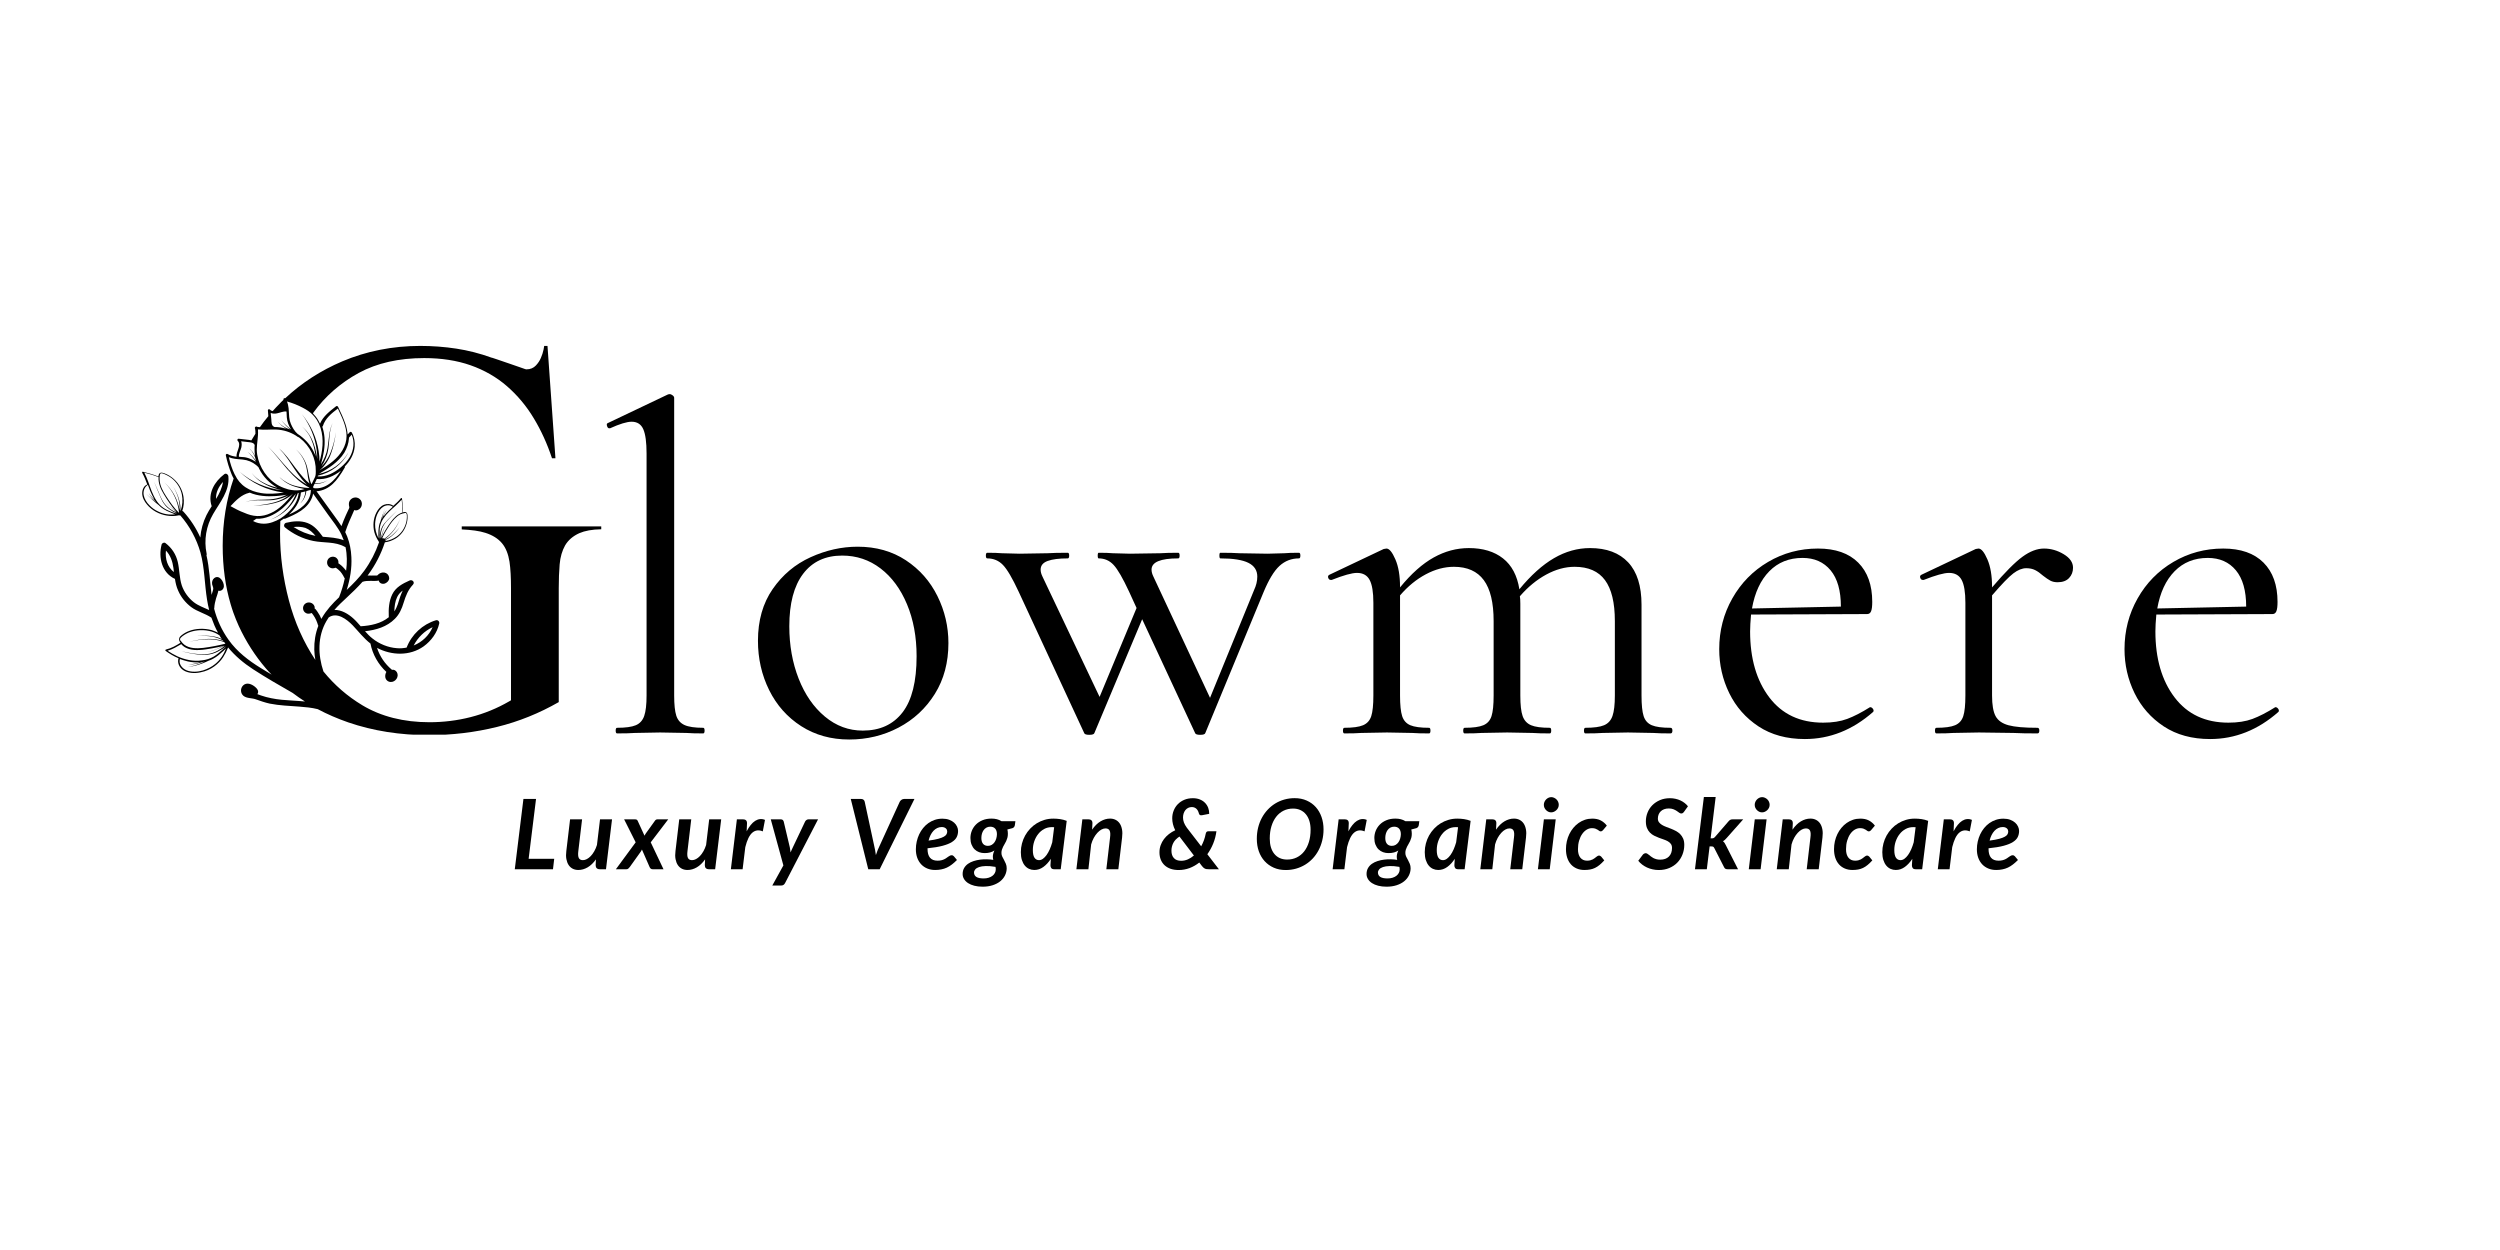
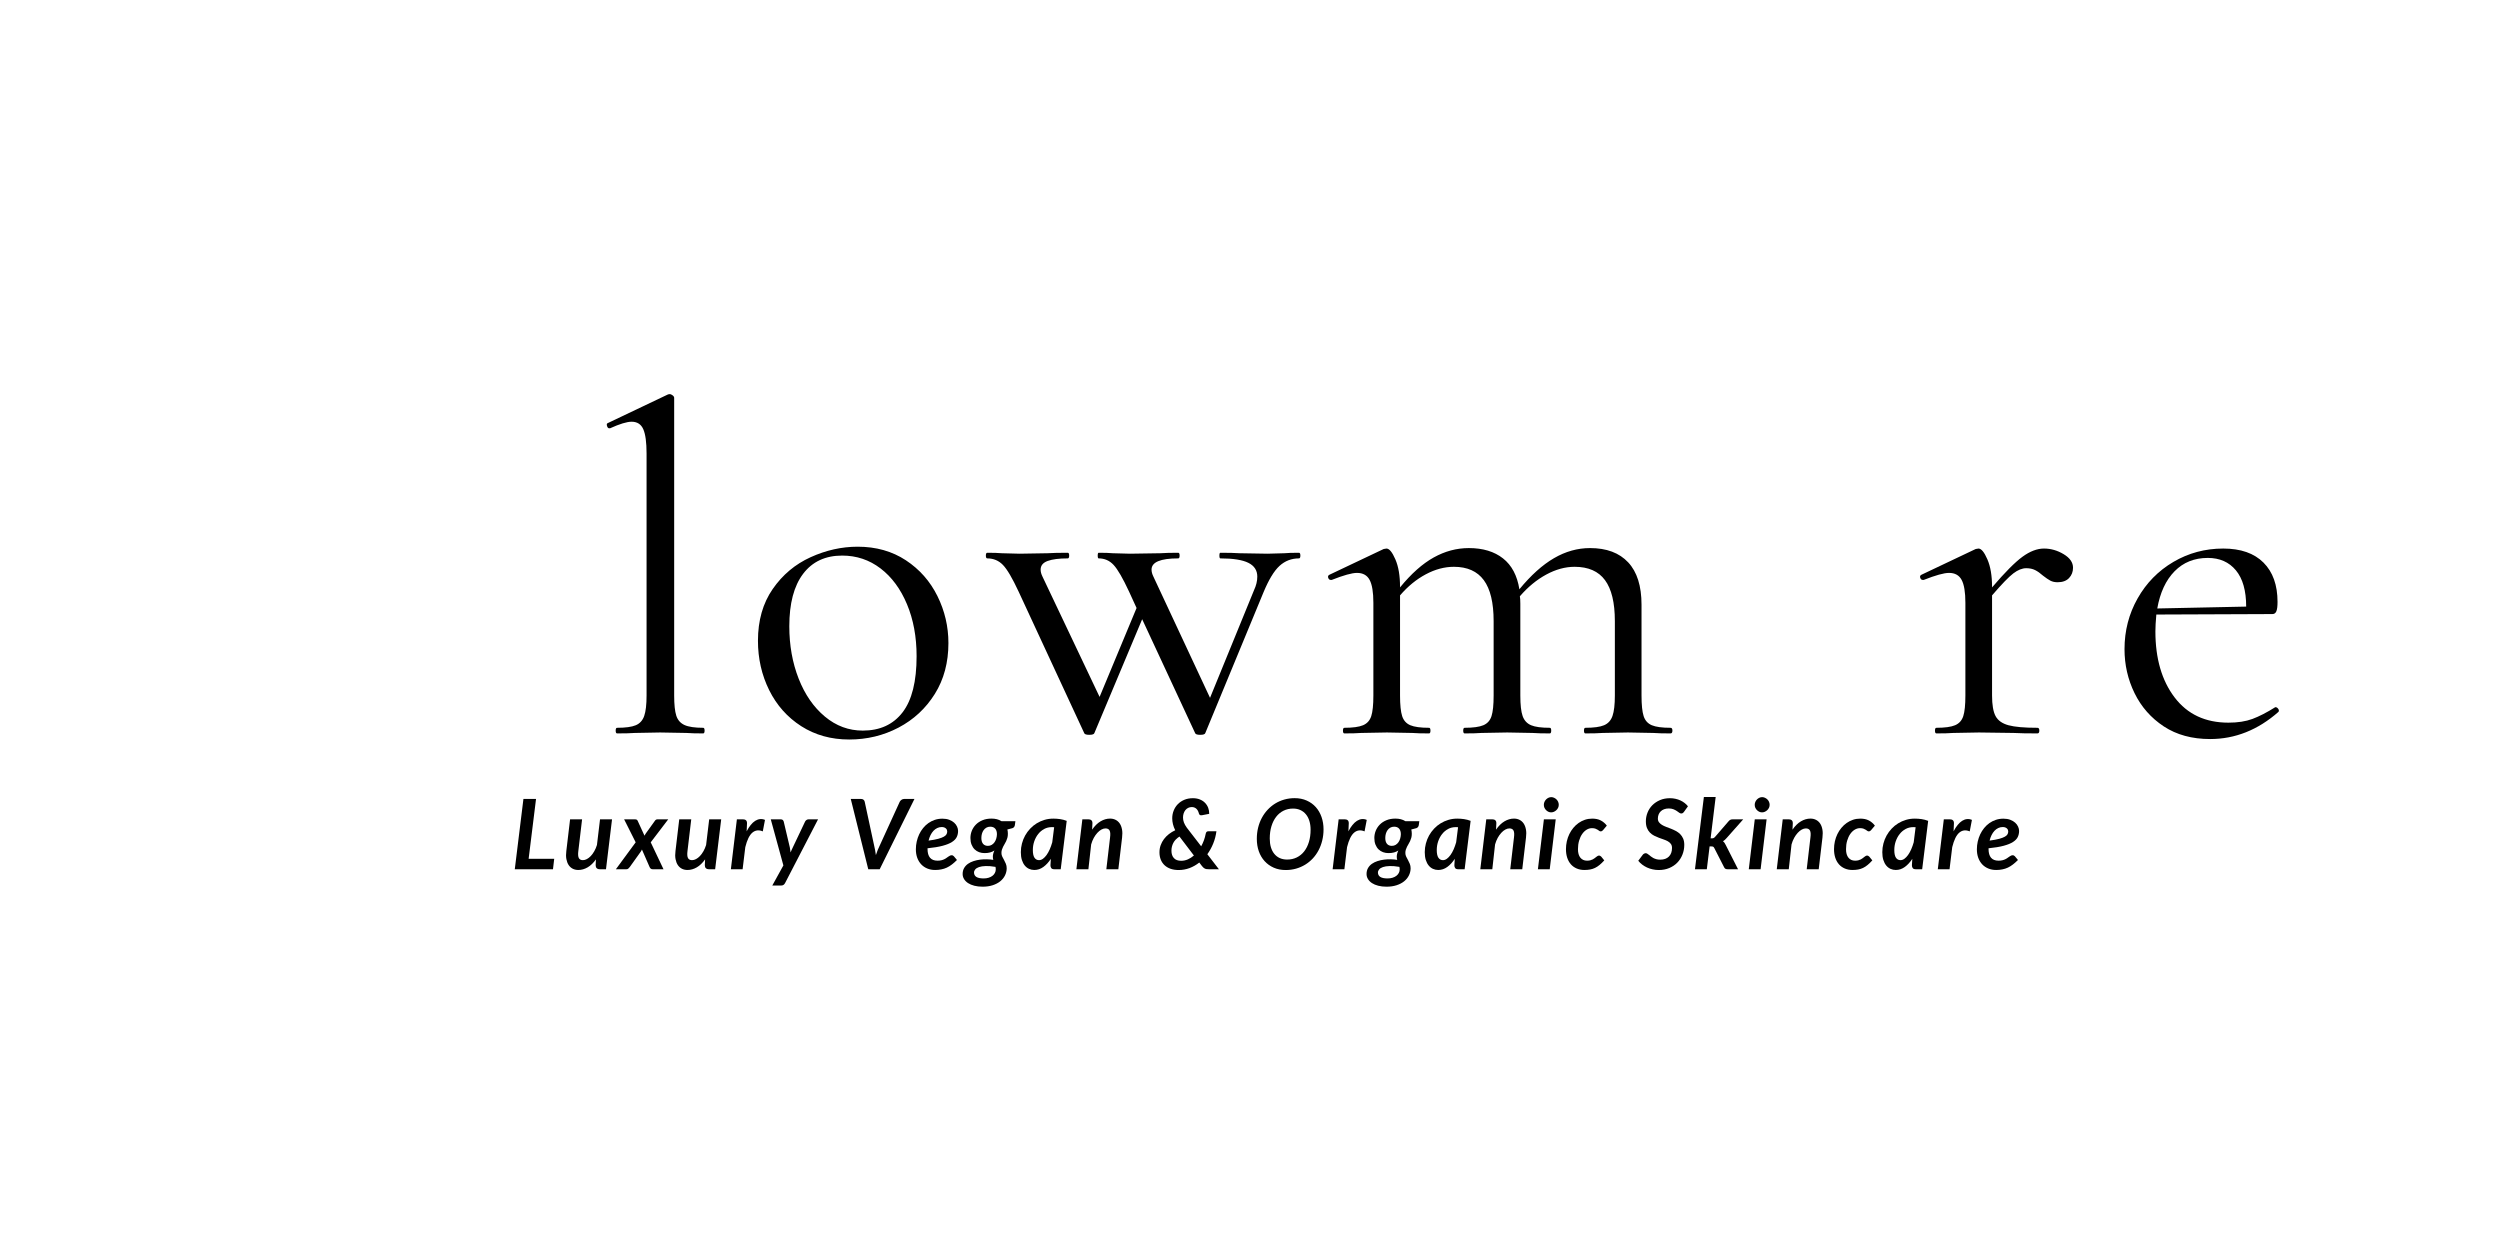
<svg xmlns="http://www.w3.org/2000/svg" version="1.0" preserveAspectRatio="xMidYMid meet" height="1000" viewBox="0 0 1500 750" zoomAndPan="magnify" width="2000">
  <defs>
    <g />
    <clipPath id="ae0a02d837">
      <path clip-rule="nonzero" d="M 85 207.551 L 360.961 207.551 L 360.961 440.801 L 85 440.801 Z M 85 207.551" />
    </clipPath>
  </defs>
  <g fill-opacity="1" fill="#000000">
    <g transform="translate(306.621, 521.547)">
      <g>
        <path d="M 25.906 -6.266 L 25.172 0 L 2.25 0 L 7.438 -42.188 L 15 -42.188 L 10.562 -6.266 Z M 25.906 -6.266" />
      </g>
    </g>
  </g>
  <g fill-opacity="1" fill="#000000">
    <g transform="translate(337.546, 521.547)">
      <g>
        <path d="M 29.672 -29.938 L 26.047 0 L 22.406 0 C 20.695 0 19.844 -0.828 19.844 -2.484 L 20.016 -5.922 C 18.492 -3.785 16.832 -2.191 15.031 -1.141 C 13.238 -0.086 11.379 0.438 9.453 0.438 C 8.203 0.438 7.082 0.188 6.094 -0.312 C 5.102 -0.82 4.285 -1.555 3.641 -2.516 C 3.004 -3.484 2.551 -4.676 2.281 -6.094 C 2.02 -7.508 2.008 -9.125 2.25 -10.938 L 4.5 -29.938 L 11.703 -29.938 L 9.453 -10.938 C 9.203 -8.977 9.301 -7.57 9.75 -6.719 C 10.195 -5.875 11.008 -5.453 12.188 -5.453 C 12.969 -5.453 13.758 -5.664 14.562 -6.094 C 15.375 -6.52 16.16 -7.129 16.922 -7.922 C 17.68 -8.723 18.379 -9.68 19.016 -10.797 C 19.66 -11.922 20.195 -13.176 20.625 -14.562 L 22.469 -29.938 Z M 29.672 -29.938" />
      </g>
    </g>
  </g>
  <g fill-opacity="1" fill="#000000">
    <g transform="translate(371.855, 521.547)">
      <g>
        <path d="M 18.578 -16.156 L 26.25 0 L 19.719 0 C 19.227 0 18.844 -0.129 18.562 -0.391 C 18.281 -0.648 18.062 -0.957 17.906 -1.312 L 13.297 -11.844 C 13.203 -11.613 13.098 -11.395 12.984 -11.188 C 12.879 -10.977 12.758 -10.781 12.625 -10.594 L 5.984 -1.312 C 5.723 -0.977 5.441 -0.676 5.141 -0.406 C 4.848 -0.133 4.469 0 4 0 L -2.328 0 L 9.547 -16.156 L 2.625 -29.938 L 9.156 -29.938 C 9.645 -29.938 9.992 -29.863 10.203 -29.719 C 10.422 -29.582 10.609 -29.352 10.766 -29.031 L 14.844 -20.125 C 14.969 -20.363 15.098 -20.598 15.234 -20.828 C 15.367 -21.055 15.52 -21.301 15.688 -21.562 L 20.969 -28.906 C 21.395 -29.594 21.922 -29.938 22.547 -29.938 L 29.078 -29.938 Z M 18.578 -16.156" />
      </g>
    </g>
  </g>
  <g fill-opacity="1" fill="#000000">
    <g transform="translate(403.042, 521.547)">
      <g>
        <path d="M 29.672 -29.938 L 26.047 0 L 22.406 0 C 20.695 0 19.844 -0.828 19.844 -2.484 L 20.016 -5.922 C 18.492 -3.785 16.832 -2.191 15.031 -1.141 C 13.238 -0.086 11.379 0.438 9.453 0.438 C 8.203 0.438 7.082 0.188 6.094 -0.312 C 5.102 -0.82 4.285 -1.555 3.641 -2.516 C 3.004 -3.484 2.551 -4.676 2.281 -6.094 C 2.02 -7.508 2.008 -9.125 2.25 -10.938 L 4.5 -29.938 L 11.703 -29.938 L 9.453 -10.938 C 9.203 -8.977 9.301 -7.57 9.75 -6.719 C 10.195 -5.875 11.008 -5.453 12.188 -5.453 C 12.969 -5.453 13.758 -5.664 14.562 -6.094 C 15.375 -6.52 16.16 -7.129 16.922 -7.922 C 17.68 -8.723 18.379 -9.68 19.016 -10.797 C 19.66 -11.922 20.195 -13.176 20.625 -14.562 L 22.469 -29.938 Z M 29.672 -29.938" />
      </g>
    </g>
  </g>
  <g fill-opacity="1" fill="#000000">
    <g transform="translate(437.35, 521.547)">
      <g>
        <path d="M 10.641 -22.75 C 11.398 -24.227 12.211 -25.5 13.078 -26.562 C 13.941 -27.625 14.844 -28.453 15.781 -29.047 C 16.719 -29.641 17.68 -29.988 18.672 -30.094 C 19.66 -30.195 20.648 -30.035 21.641 -29.609 L 20.328 -22.719 C 17.961 -23.719 15.891 -23.477 14.109 -22 C 12.328 -20.52 10.898 -17.609 9.828 -13.266 L 8.219 0 L 1.172 0 L 4.781 -29.953 L 8.453 -29.953 C 9.211 -29.953 9.801 -29.766 10.219 -29.391 C 10.645 -29.023 10.859 -28.438 10.859 -27.625 Z M 10.641 -22.75" />
      </g>
    </g>
  </g>
  <g fill-opacity="1" fill="#000000">
    <g transform="translate(460.719, 521.547)">
      <g>
        <path d="M 30.109 -29.938 L 10.328 8.281 C 10.055 8.789 9.734 9.164 9.359 9.406 C 8.992 9.645 8.539 9.766 8 9.766 L 2.656 9.766 L 9.312 -2.297 L 1.75 -29.938 L 7.781 -29.938 C 8.312 -29.938 8.707 -29.801 8.969 -29.531 C 9.227 -29.27 9.41 -28.957 9.516 -28.594 L 13.188 -13.062 C 13.383 -12.07 13.531 -11.082 13.625 -10.094 C 13.832 -10.602 14.047 -11.102 14.266 -11.594 C 14.492 -12.094 14.727 -12.594 14.969 -13.094 L 22.344 -28.625 C 22.539 -29.008 22.82 -29.32 23.188 -29.562 C 23.562 -29.812 23.941 -29.938 24.328 -29.938 Z M 30.109 -29.938" />
      </g>
    </g>
  </g>
  <g fill-opacity="1" fill="#000000">
    <g transform="translate(492.139, 521.547)">
      <g />
    </g>
  </g>
  <g fill-opacity="1" fill="#000000">
    <g transform="translate(507.66, 521.547)">
      <g>
        <path d="M 41.016 -42.188 L 20.156 0 L 13.297 0 L 2.797 -42.188 L 8.891 -42.188 C 9.555 -42.188 10.078 -42.023 10.453 -41.703 C 10.836 -41.379 11.078 -40.969 11.172 -40.469 L 16.828 -14.172 C 17.047 -13.359 17.238 -12.469 17.406 -11.5 C 17.582 -10.539 17.738 -9.535 17.875 -8.484 C 18.207 -9.535 18.566 -10.539 18.953 -11.5 C 19.348 -12.469 19.75 -13.359 20.156 -14.172 L 32.172 -40.469 C 32.367 -40.895 32.711 -41.285 33.203 -41.641 C 33.703 -42.004 34.266 -42.188 34.891 -42.188 Z M 41.016 -42.188" />
      </g>
    </g>
  </g>
  <g fill-opacity="1" fill="#000000">
    <g transform="translate(548.27, 521.547)">
      <g>
        <path d="M 16.781 -25.328 C 15.801 -25.328 14.895 -25.125 14.062 -24.719 C 13.227 -24.32 12.473 -23.766 11.797 -23.047 C 11.129 -22.328 10.547 -21.469 10.047 -20.469 C 9.555 -19.469 9.164 -18.375 8.875 -17.188 C 11.281 -17.508 13.219 -17.867 14.688 -18.266 C 16.156 -18.672 17.285 -19.102 18.078 -19.562 C 18.879 -20.02 19.41 -20.516 19.672 -21.047 C 19.93 -21.578 20.062 -22.133 20.062 -22.719 C 20.062 -23.008 20 -23.312 19.875 -23.625 C 19.75 -23.938 19.555 -24.211 19.297 -24.453 C 19.035 -24.703 18.695 -24.91 18.281 -25.078 C 17.863 -25.242 17.363 -25.328 16.781 -25.328 Z M 8.25 -12.188 C 8.25 -7.488 10.242 -5.141 14.234 -5.141 C 15.086 -5.141 15.844 -5.219 16.5 -5.375 C 17.164 -5.539 17.742 -5.738 18.234 -5.969 C 18.734 -6.207 19.18 -6.473 19.578 -6.766 C 19.984 -7.055 20.352 -7.316 20.688 -7.547 C 21.031 -7.785 21.367 -7.988 21.703 -8.156 C 22.035 -8.32 22.395 -8.406 22.781 -8.406 C 23.02 -8.406 23.25 -8.344 23.469 -8.219 C 23.688 -8.102 23.883 -7.953 24.062 -7.766 L 25.906 -5.547 C 24.875 -4.516 23.863 -3.617 22.875 -2.859 C 21.883 -2.098 20.875 -1.473 19.844 -0.984 C 18.812 -0.504 17.719 -0.148 16.562 0.078 C 15.414 0.316 14.172 0.438 12.828 0.438 C 11.078 0.438 9.492 0.141 8.078 -0.453 C 6.66 -1.047 5.445 -1.879 4.438 -2.953 C 3.426 -4.035 2.641 -5.336 2.078 -6.859 C 1.523 -8.391 1.25 -10.098 1.25 -11.984 C 1.25 -13.566 1.422 -15.113 1.766 -16.625 C 2.109 -18.145 2.598 -19.582 3.234 -20.938 C 3.879 -22.301 4.664 -23.555 5.594 -24.703 C 6.531 -25.859 7.586 -26.852 8.766 -27.688 C 9.941 -28.52 11.234 -29.172 12.641 -29.641 C 14.055 -30.109 15.57 -30.344 17.188 -30.344 C 18.738 -30.344 20.102 -30.117 21.281 -29.672 C 22.457 -29.223 23.438 -28.645 24.219 -27.938 C 25.008 -27.227 25.598 -26.43 25.984 -25.547 C 26.379 -24.672 26.578 -23.816 26.578 -22.984 C 26.578 -21.641 26.305 -20.414 25.766 -19.312 C 25.234 -18.207 24.281 -17.219 22.906 -16.344 C 21.539 -15.469 19.672 -14.711 17.297 -14.078 C 14.922 -13.441 11.906 -12.941 8.25 -12.578 Z M 8.25 -12.188" />
      </g>
    </g>
  </g>
  <g fill-opacity="1" fill="#000000">
    <g transform="translate(579.428, 521.547)">
      <g>
        <path d="M 10.734 5.516 C 11.828 5.516 12.816 5.379 13.703 5.109 C 14.598 4.836 15.367 4.457 16.016 3.969 C 16.66 3.477 17.156 2.898 17.5 2.234 C 17.852 1.578 18.031 0.867 18.031 0.109 C 18.031 -0.16 18.016 -0.426 17.984 -0.688 C 17.953 -0.945 17.914 -1.191 17.875 -1.422 C 15.582 -1.816 13.617 -1.984 11.984 -1.922 C 10.359 -1.867 9.031 -1.664 8 -1.312 C 6.969 -0.957 6.207 -0.488 5.719 0.094 C 5.227 0.676 4.984 1.297 4.984 1.953 C 4.984 3.117 5.453 4.004 6.391 4.609 C 7.336 5.211 8.785 5.516 10.734 5.516 Z M 13.328 -14.031 C 14.203 -14.031 14.969 -14.234 15.625 -14.641 C 16.289 -15.047 16.852 -15.578 17.312 -16.234 C 17.77 -16.898 18.113 -17.645 18.344 -18.469 C 18.582 -19.301 18.711 -20.145 18.734 -21 C 18.734 -22.457 18.383 -23.578 17.688 -24.359 C 17 -25.141 16.004 -25.531 14.703 -25.531 C 13.828 -25.531 13.055 -25.336 12.391 -24.953 C 11.734 -24.578 11.18 -24.07 10.734 -23.438 C 10.285 -22.801 9.945 -22.078 9.719 -21.266 C 9.5 -20.453 9.391 -19.609 9.391 -18.734 C 9.391 -17.234 9.727 -16.07 10.406 -15.25 C 11.094 -14.438 12.066 -14.031 13.328 -14.031 Z M 29.812 -28.844 L 29.5 -26.516 C 29.352 -25.578 28.875 -24.957 28.062 -24.656 L 25 -23.859 C 25.094 -23.473 25.164 -23.062 25.219 -22.625 C 25.27 -22.188 25.297 -21.734 25.297 -21.266 C 25.297 -20.367 25.195 -19.566 25 -18.859 C 24.801 -18.148 24.562 -17.492 24.281 -16.891 C 24 -16.285 23.691 -15.711 23.359 -15.172 C 23.035 -14.641 22.734 -14.098 22.453 -13.547 C 22.172 -12.992 21.93 -12.41 21.734 -11.797 C 21.535 -11.18 21.438 -10.504 21.438 -9.766 C 21.438 -8.973 21.602 -8.238 21.938 -7.562 C 22.27 -6.895 22.629 -6.211 23.016 -5.516 C 23.398 -4.816 23.758 -4.066 24.094 -3.266 C 24.426 -2.473 24.594 -1.551 24.594 -0.5 C 24.57 0.977 24.227 2.383 23.562 3.719 C 22.906 5.051 21.957 6.219 20.719 7.219 C 19.488 8.219 17.977 9.008 16.188 9.594 C 14.395 10.176 12.375 10.469 10.125 10.469 C 8.289 10.469 6.633 10.273 5.156 9.891 C 3.688 9.516 2.438 8.988 1.406 8.312 C 0.375 7.633 -0.422 6.832 -0.984 5.906 C -1.555 4.977 -1.844 3.961 -1.844 2.859 C -1.844 1.492 -1.551 0.305 -0.969 -0.703 C -0.383 -1.711 0.391 -2.562 1.359 -3.25 C 2.336 -3.938 3.457 -4.484 4.719 -4.891 C 5.988 -5.305 7.301 -5.598 8.656 -5.766 C 10.02 -5.941 11.383 -6.008 12.75 -5.969 C 14.113 -5.938 15.379 -5.82 16.547 -5.625 C 16.367 -6.207 16.281 -6.844 16.281 -7.531 C 16.281 -8.656 16.594 -9.898 17.219 -11.266 C 16.477 -10.754 15.633 -10.363 14.688 -10.094 C 13.738 -9.82 12.609 -9.688 11.297 -9.688 C 10.16 -9.688 9.082 -9.867 8.062 -10.234 C 7.039 -10.609 6.141 -11.172 5.359 -11.922 C 4.586 -12.68 3.973 -13.629 3.516 -14.766 C 3.055 -15.91 2.828 -17.238 2.828 -18.75 C 2.828 -20.219 3.098 -21.645 3.641 -23.031 C 4.191 -24.414 5 -25.656 6.062 -26.75 C 7.133 -27.852 8.457 -28.734 10.031 -29.391 C 11.602 -30.055 13.43 -30.391 15.516 -30.391 C 16.629 -30.391 17.688 -30.266 18.688 -30.016 C 19.688 -29.766 20.602 -29.375 21.438 -28.844 Z M 29.812 -28.844" />
      </g>
    </g>
  </g>
  <g fill-opacity="1" fill="#000000">
    <g transform="translate(611.49, 521.547)">
      <g>
        <path d="M 21 -25.203 C 20.727 -25.223 20.469 -25.238 20.219 -25.25 C 19.977 -25.258 19.742 -25.266 19.516 -25.266 C 17.898 -25.266 16.398 -24.895 15.016 -24.156 C 13.641 -23.414 12.453 -22.414 11.453 -21.156 C 10.453 -19.906 9.66 -18.445 9.078 -16.781 C 8.504 -15.125 8.219 -13.367 8.219 -11.516 C 8.219 -9.422 8.547 -7.883 9.203 -6.906 C 9.867 -5.938 10.781 -5.453 11.938 -5.453 C 12.727 -5.453 13.508 -5.727 14.281 -6.281 C 15.051 -6.844 15.781 -7.602 16.469 -8.562 C 17.156 -9.52 17.785 -10.648 18.359 -11.953 C 18.93 -13.266 19.43 -14.664 19.859 -16.156 Z M 19.016 -6.25 C 17.691 -4.207 16.195 -2.582 14.531 -1.375 C 12.875 -0.164 11.066 0.438 9.109 0.438 C 7.973 0.438 6.914 0.211 5.938 -0.234 C 4.957 -0.68 4.102 -1.348 3.375 -2.234 C 2.645 -3.117 2.066 -4.227 1.641 -5.562 C 1.223 -6.895 1.016 -8.453 1.016 -10.234 C 1.016 -12.023 1.238 -13.766 1.688 -15.453 C 2.133 -17.148 2.77 -18.742 3.594 -20.234 C 4.426 -21.723 5.426 -23.086 6.594 -24.328 C 7.758 -25.578 9.066 -26.645 10.516 -27.531 C 11.961 -28.426 13.523 -29.125 15.203 -29.625 C 16.891 -30.125 18.664 -30.375 20.531 -30.375 C 21.875 -30.375 23.223 -30.273 24.578 -30.078 C 25.93 -29.879 27.25 -29.531 28.531 -29.031 L 24.938 0 L 21.125 0 C 20.207 0 19.586 -0.227 19.266 -0.688 C 18.941 -1.145 18.781 -1.711 18.781 -2.391 Z M 19.016 -6.25" />
      </g>
    </g>
  </g>
  <g fill-opacity="1" fill="#000000">
    <g transform="translate(644.632, 521.547)">
      <g>
        <path d="M 10.641 -23.75 C 12.16 -25.977 13.844 -27.641 15.688 -28.734 C 17.539 -29.836 19.445 -30.391 21.406 -30.391 C 22.656 -30.391 23.773 -30.133 24.766 -29.625 C 25.754 -29.125 26.57 -28.395 27.219 -27.438 C 27.863 -26.477 28.316 -25.289 28.578 -23.875 C 28.836 -22.469 28.852 -20.859 28.625 -19.047 L 26.375 0 L 19.172 0 L 21.406 -19.047 C 21.664 -20.992 21.57 -22.391 21.125 -23.234 C 20.676 -24.078 19.859 -24.5 18.672 -24.5 C 17.867 -24.5 17.051 -24.27 16.219 -23.812 C 15.383 -23.363 14.578 -22.711 13.797 -21.859 C 13.016 -21.016 12.297 -20.004 11.641 -18.828 C 10.992 -17.648 10.469 -16.332 10.062 -14.875 L 8.406 0 L 1.203 0 L 4.781 -29.953 L 8.438 -29.953 C 9.188 -29.953 9.77 -29.766 10.188 -29.391 C 10.613 -29.023 10.828 -28.438 10.828 -27.625 Z M 10.641 -23.75" />
      </g>
    </g>
  </g>
  <g fill-opacity="1" fill="#000000">
    <g transform="translate(678.941, 521.547)">
      <g />
    </g>
  </g>
  <g fill-opacity="1" fill="#000000">
    <g transform="translate(694.461, 521.547)">
      <g>
        <path d="M 13.219 -19.625 C 11.488 -18.5 10.254 -17.211 9.516 -15.766 C 8.773 -14.316 8.406 -12.766 8.406 -11.109 C 8.406 -9.223 8.898 -7.742 9.891 -6.672 C 10.879 -5.609 12.316 -5.078 14.203 -5.078 C 15.609 -5.078 16.957 -5.359 18.25 -5.922 C 19.539 -6.484 20.75 -7.258 21.875 -8.25 Z M 36.875 0 L 30.859 0 C 30.297 0 29.812 -0.031 29.406 -0.094 C 29 -0.164 28.641 -0.285 28.328 -0.453 C 28.016 -0.617 27.727 -0.828 27.469 -1.078 C 27.207 -1.328 26.93 -1.641 26.641 -2.016 L 25.109 -4.031 C 23.305 -2.602 21.363 -1.492 19.281 -0.703 C 17.195 0.078 15.008 0.469 12.719 0.469 C 10.926 0.469 9.32 0.223 7.906 -0.266 C 6.488 -0.766 5.281 -1.477 4.281 -2.406 C 3.289 -3.332 2.531 -4.453 2 -5.766 C 1.477 -7.078 1.219 -8.551 1.219 -10.188 C 1.219 -11.676 1.457 -13.086 1.938 -14.422 C 2.414 -15.754 3.078 -16.977 3.922 -18.094 C 4.766 -19.219 5.766 -20.227 6.922 -21.125 C 8.086 -22.02 9.336 -22.773 10.672 -23.391 C 10.055 -24.617 9.602 -25.832 9.312 -27.031 C 9.02 -28.238 8.875 -29.398 8.875 -30.516 C 8.875 -32.172 9.164 -33.727 9.75 -35.188 C 10.332 -36.656 11.156 -37.938 12.219 -39.031 C 13.289 -40.133 14.586 -41.008 16.109 -41.656 C 17.641 -42.301 19.359 -42.625 21.266 -42.625 C 22.859 -42.625 24.27 -42.367 25.5 -41.859 C 26.738 -41.359 27.77 -40.672 28.594 -39.797 C 29.426 -38.93 30.051 -37.938 30.469 -36.812 C 30.883 -35.688 31.082 -34.5 31.062 -33.25 L 26.891 -32.438 C 26.305 -32.32 25.859 -32.344 25.547 -32.5 C 25.242 -32.656 25.016 -32.992 24.859 -33.516 C 24.734 -34.047 24.555 -34.535 24.328 -34.984 C 24.098 -35.441 23.805 -35.848 23.453 -36.203 C 23.098 -36.555 22.688 -36.828 22.219 -37.016 C 21.758 -37.211 21.227 -37.312 20.625 -37.312 C 19.812 -37.312 19.078 -37.145 18.422 -36.812 C 17.766 -36.477 17.207 -36.023 16.75 -35.453 C 16.301 -34.879 15.953 -34.207 15.703 -33.438 C 15.461 -32.676 15.344 -31.859 15.344 -30.984 C 15.344 -30.047 15.52 -29.082 15.875 -28.094 C 16.238 -27.102 16.82 -26.051 17.625 -24.938 L 26.25 -13.766 C 26.895 -14.93 27.445 -16.145 27.906 -17.406 C 28.363 -18.676 28.719 -19.973 28.969 -21.297 C 29.062 -21.742 29.223 -22.102 29.453 -22.375 C 29.691 -22.645 30.047 -22.781 30.516 -22.781 L 35.391 -22.781 C 35.055 -20.195 34.414 -17.742 33.469 -15.422 C 32.531 -13.098 31.352 -10.961 29.938 -9.016 Z M 36.875 0" />
      </g>
    </g>
  </g>
  <g fill-opacity="1" fill="#000000">
    <g transform="translate(736.209, 521.547)">
      <g />
    </g>
  </g>
  <g fill-opacity="1" fill="#000000">
    <g transform="translate(751.73, 521.547)">
      <g>
        <path d="M 42.391 -23.922 C 42.391 -21.586 42.129 -19.363 41.609 -17.25 C 41.098 -15.145 40.363 -13.188 39.406 -11.375 C 38.457 -9.57 37.301 -7.938 35.938 -6.469 C 34.57 -5.008 33.047 -3.766 31.359 -2.734 C 29.68 -1.711 27.859 -0.922 25.891 -0.359 C 23.93 0.191 21.875 0.469 19.719 0.469 C 17.031 0.469 14.617 -0.004 12.484 -0.953 C 10.348 -1.91 8.523 -3.223 7.016 -4.891 C 5.504 -6.566 4.348 -8.539 3.547 -10.812 C 2.754 -13.094 2.359 -15.566 2.359 -18.234 C 2.359 -20.566 2.613 -22.785 3.125 -24.891 C 3.645 -27.004 4.383 -28.961 5.344 -30.766 C 6.312 -32.578 7.473 -34.211 8.828 -35.672 C 10.18 -37.129 11.695 -38.379 13.375 -39.422 C 15.062 -40.461 16.883 -41.258 18.844 -41.812 C 20.812 -42.375 22.883 -42.656 25.062 -42.656 C 27.738 -42.656 30.145 -42.176 32.281 -41.219 C 34.426 -40.27 36.25 -38.957 37.75 -37.281 C 39.25 -35.602 40.395 -33.625 41.188 -31.344 C 41.988 -29.062 42.391 -26.586 42.391 -23.922 Z M 34.625 -23.75 C 34.625 -25.656 34.383 -27.383 33.906 -28.938 C 33.438 -30.488 32.75 -31.816 31.844 -32.922 C 30.938 -34.035 29.832 -34.895 28.531 -35.5 C 27.227 -36.102 25.758 -36.406 24.125 -36.406 C 22.02 -36.406 20.109 -35.977 18.391 -35.125 C 16.672 -34.27 15.195 -33.051 13.969 -31.469 C 12.75 -29.895 11.801 -28 11.125 -25.781 C 10.457 -23.57 10.125 -21.113 10.125 -18.406 C 10.125 -16.5 10.352 -14.766 10.812 -13.203 C 11.281 -11.648 11.961 -10.32 12.859 -9.219 C 13.754 -8.125 14.848 -7.281 16.141 -6.688 C 17.441 -6.102 18.914 -5.812 20.562 -5.812 C 22.688 -5.812 24.613 -6.238 26.344 -7.094 C 28.07 -7.945 29.547 -9.148 30.766 -10.703 C 31.992 -12.266 32.941 -14.145 33.609 -16.344 C 34.285 -18.551 34.625 -21.02 34.625 -23.75 Z M 34.625 -23.75" />
      </g>
    </g>
  </g>
  <g fill-opacity="1" fill="#000000">
    <g transform="translate(798.408, 521.547)">
      <g>
        <path d="M 10.641 -22.75 C 11.398 -24.227 12.211 -25.5 13.078 -26.562 C 13.941 -27.625 14.844 -28.453 15.781 -29.047 C 16.719 -29.641 17.68 -29.988 18.672 -30.094 C 19.66 -30.195 20.648 -30.035 21.641 -29.609 L 20.328 -22.719 C 17.961 -23.719 15.891 -23.477 14.109 -22 C 12.328 -20.52 10.898 -17.609 9.828 -13.266 L 8.219 0 L 1.172 0 L 4.781 -29.953 L 8.453 -29.953 C 9.211 -29.953 9.801 -29.766 10.219 -29.391 C 10.645 -29.023 10.859 -28.438 10.859 -27.625 Z M 10.641 -22.75" />
      </g>
    </g>
  </g>
  <g fill-opacity="1" fill="#000000">
    <g transform="translate(821.777, 521.547)">
      <g>
        <path d="M 10.734 5.516 C 11.828 5.516 12.816 5.379 13.703 5.109 C 14.598 4.836 15.367 4.457 16.016 3.969 C 16.66 3.477 17.156 2.898 17.5 2.234 C 17.852 1.578 18.031 0.867 18.031 0.109 C 18.031 -0.16 18.016 -0.426 17.984 -0.688 C 17.953 -0.945 17.914 -1.191 17.875 -1.422 C 15.582 -1.816 13.617 -1.984 11.984 -1.922 C 10.359 -1.867 9.031 -1.664 8 -1.312 C 6.969 -0.957 6.207 -0.488 5.719 0.094 C 5.227 0.676 4.984 1.297 4.984 1.953 C 4.984 3.117 5.453 4.004 6.391 4.609 C 7.336 5.211 8.785 5.516 10.734 5.516 Z M 13.328 -14.031 C 14.203 -14.031 14.969 -14.234 15.625 -14.641 C 16.289 -15.047 16.852 -15.578 17.312 -16.234 C 17.77 -16.898 18.113 -17.645 18.344 -18.469 C 18.582 -19.301 18.711 -20.145 18.734 -21 C 18.734 -22.457 18.383 -23.578 17.688 -24.359 C 17 -25.141 16.004 -25.531 14.703 -25.531 C 13.828 -25.531 13.055 -25.336 12.391 -24.953 C 11.734 -24.578 11.18 -24.07 10.734 -23.438 C 10.285 -22.801 9.945 -22.078 9.719 -21.266 C 9.5 -20.453 9.391 -19.609 9.391 -18.734 C 9.391 -17.234 9.727 -16.07 10.406 -15.25 C 11.094 -14.438 12.066 -14.031 13.328 -14.031 Z M 29.812 -28.844 L 29.5 -26.516 C 29.352 -25.578 28.875 -24.957 28.062 -24.656 L 25 -23.859 C 25.094 -23.473 25.164 -23.062 25.219 -22.625 C 25.27 -22.188 25.297 -21.734 25.297 -21.266 C 25.297 -20.367 25.195 -19.566 25 -18.859 C 24.801 -18.148 24.562 -17.492 24.281 -16.891 C 24 -16.285 23.691 -15.711 23.359 -15.172 C 23.035 -14.641 22.734 -14.098 22.453 -13.547 C 22.172 -12.992 21.93 -12.41 21.734 -11.797 C 21.535 -11.18 21.438 -10.504 21.438 -9.766 C 21.438 -8.973 21.602 -8.238 21.938 -7.562 C 22.27 -6.895 22.629 -6.211 23.016 -5.516 C 23.398 -4.816 23.758 -4.066 24.094 -3.266 C 24.426 -2.473 24.594 -1.551 24.594 -0.5 C 24.57 0.977 24.227 2.383 23.562 3.719 C 22.906 5.051 21.957 6.219 20.719 7.219 C 19.488 8.219 17.977 9.008 16.188 9.594 C 14.395 10.176 12.375 10.469 10.125 10.469 C 8.289 10.469 6.633 10.273 5.156 9.891 C 3.688 9.516 2.438 8.988 1.406 8.312 C 0.375 7.633 -0.422 6.832 -0.984 5.906 C -1.555 4.977 -1.844 3.961 -1.844 2.859 C -1.844 1.492 -1.551 0.305 -0.969 -0.703 C -0.383 -1.711 0.391 -2.562 1.359 -3.25 C 2.336 -3.938 3.457 -4.484 4.719 -4.891 C 5.988 -5.305 7.301 -5.598 8.656 -5.766 C 10.02 -5.941 11.383 -6.008 12.75 -5.969 C 14.113 -5.938 15.379 -5.82 16.547 -5.625 C 16.367 -6.207 16.281 -6.844 16.281 -7.531 C 16.281 -8.656 16.594 -9.898 17.219 -11.266 C 16.477 -10.754 15.633 -10.363 14.688 -10.094 C 13.738 -9.82 12.609 -9.688 11.297 -9.688 C 10.16 -9.688 9.082 -9.867 8.062 -10.234 C 7.039 -10.609 6.141 -11.172 5.359 -11.922 C 4.586 -12.68 3.973 -13.629 3.516 -14.766 C 3.055 -15.91 2.828 -17.238 2.828 -18.75 C 2.828 -20.219 3.098 -21.645 3.641 -23.031 C 4.191 -24.414 5 -25.656 6.062 -26.75 C 7.133 -27.852 8.457 -28.734 10.031 -29.391 C 11.602 -30.055 13.43 -30.391 15.516 -30.391 C 16.629 -30.391 17.688 -30.266 18.688 -30.016 C 19.688 -29.766 20.602 -29.375 21.438 -28.844 Z M 29.812 -28.844" />
      </g>
    </g>
  </g>
  <g fill-opacity="1" fill="#000000">
    <g transform="translate(853.839, 521.547)">
      <g>
        <path d="M 21 -25.203 C 20.727 -25.223 20.469 -25.238 20.219 -25.25 C 19.977 -25.258 19.742 -25.266 19.516 -25.266 C 17.898 -25.266 16.398 -24.895 15.016 -24.156 C 13.641 -23.414 12.453 -22.414 11.453 -21.156 C 10.453 -19.906 9.66 -18.445 9.078 -16.781 C 8.504 -15.125 8.219 -13.367 8.219 -11.516 C 8.219 -9.422 8.547 -7.883 9.203 -6.906 C 9.867 -5.938 10.781 -5.453 11.938 -5.453 C 12.727 -5.453 13.508 -5.727 14.281 -6.281 C 15.051 -6.844 15.781 -7.602 16.469 -8.562 C 17.156 -9.52 17.785 -10.648 18.359 -11.953 C 18.93 -13.266 19.43 -14.664 19.859 -16.156 Z M 19.016 -6.25 C 17.691 -4.207 16.195 -2.582 14.531 -1.375 C 12.875 -0.164 11.066 0.438 9.109 0.438 C 7.973 0.438 6.914 0.211 5.938 -0.234 C 4.957 -0.68 4.102 -1.348 3.375 -2.234 C 2.645 -3.117 2.066 -4.227 1.641 -5.562 C 1.223 -6.895 1.016 -8.453 1.016 -10.234 C 1.016 -12.023 1.238 -13.766 1.688 -15.453 C 2.133 -17.148 2.77 -18.742 3.594 -20.234 C 4.426 -21.723 5.426 -23.086 6.594 -24.328 C 7.758 -25.578 9.066 -26.645 10.516 -27.531 C 11.961 -28.426 13.523 -29.125 15.203 -29.625 C 16.891 -30.125 18.664 -30.375 20.531 -30.375 C 21.875 -30.375 23.223 -30.273 24.578 -30.078 C 25.93 -29.879 27.25 -29.531 28.531 -29.031 L 24.938 0 L 21.125 0 C 20.207 0 19.586 -0.227 19.266 -0.688 C 18.941 -1.145 18.781 -1.711 18.781 -2.391 Z M 19.016 -6.25" />
      </g>
    </g>
  </g>
  <g fill-opacity="1" fill="#000000">
    <g transform="translate(886.981, 521.547)">
      <g>
        <path d="M 10.641 -23.75 C 12.16 -25.977 13.844 -27.641 15.688 -28.734 C 17.539 -29.836 19.445 -30.391 21.406 -30.391 C 22.656 -30.391 23.773 -30.133 24.766 -29.625 C 25.754 -29.125 26.57 -28.395 27.219 -27.438 C 27.863 -26.477 28.316 -25.289 28.578 -23.875 C 28.836 -22.469 28.852 -20.859 28.625 -19.047 L 26.375 0 L 19.172 0 L 21.406 -19.047 C 21.664 -20.992 21.57 -22.391 21.125 -23.234 C 20.676 -24.078 19.859 -24.5 18.672 -24.5 C 17.867 -24.5 17.051 -24.27 16.219 -23.812 C 15.383 -23.363 14.578 -22.711 13.797 -21.859 C 13.016 -21.016 12.297 -20.004 11.641 -18.828 C 10.992 -17.648 10.469 -16.332 10.062 -14.875 L 8.406 0 L 1.203 0 L 4.781 -29.953 L 8.438 -29.953 C 9.188 -29.953 9.77 -29.766 10.188 -29.391 C 10.613 -29.023 10.828 -28.438 10.828 -27.625 Z M 10.641 -23.75" />
      </g>
    </g>
  </g>
  <g fill-opacity="1" fill="#000000">
    <g transform="translate(921.29, 521.547)">
      <g>
        <path d="M 12.141 -29.938 L 8.547 0 L 1.453 0 L 5.047 -29.938 Z M 13.969 -38.656 C 13.969 -38.031 13.836 -37.441 13.578 -36.891 C 13.316 -36.348 12.973 -35.875 12.547 -35.469 C 12.117 -35.062 11.629 -34.734 11.078 -34.484 C 10.535 -34.242 9.973 -34.125 9.391 -34.125 C 8.828 -34.125 8.281 -34.242 7.75 -34.484 C 7.227 -34.734 6.766 -35.062 6.359 -35.469 C 5.953 -35.875 5.625 -36.348 5.375 -36.891 C 5.133 -37.441 5.016 -38.031 5.016 -38.656 C 5.016 -39.281 5.141 -39.875 5.391 -40.438 C 5.648 -41 5.984 -41.488 6.391 -41.906 C 6.797 -42.32 7.266 -42.648 7.797 -42.891 C 8.336 -43.141 8.891 -43.266 9.453 -43.266 C 10.035 -43.266 10.598 -43.141 11.141 -42.891 C 11.68 -42.648 12.16 -42.328 12.578 -41.922 C 13.004 -41.516 13.344 -41.023 13.594 -40.453 C 13.844 -39.891 13.969 -39.289 13.969 -38.656 Z M 13.969 -38.656" />
      </g>
    </g>
  </g>
  <g fill-opacity="1" fill="#000000">
    <g transform="translate(938.327, 521.547)">
      <g>
        <path d="M 24.234 -5.312 C 23.242 -4.219 22.297 -3.301 21.391 -2.562 C 20.492 -1.82 19.578 -1.227 18.641 -0.781 C 17.703 -0.332 16.723 -0.02 15.703 0.156 C 14.68 0.344 13.562 0.438 12.344 0.438 C 10.613 0.438 9.062 0.141 7.688 -0.453 C 6.312 -1.047 5.145 -1.883 4.188 -2.969 C 3.238 -4.062 2.508 -5.375 2 -6.906 C 1.5 -8.445 1.25 -10.16 1.25 -12.047 C 1.25 -13.66 1.422 -15.234 1.766 -16.766 C 2.117 -18.305 2.625 -19.754 3.281 -21.109 C 3.945 -22.473 4.75 -23.719 5.688 -24.844 C 6.625 -25.977 7.676 -26.953 8.844 -27.766 C 10.008 -28.586 11.273 -29.227 12.641 -29.688 C 14.016 -30.145 15.469 -30.375 17 -30.375 C 18.988 -30.375 20.676 -30.02 22.062 -29.312 C 23.457 -28.613 24.691 -27.566 25.766 -26.172 L 23.453 -23.422 C 23.297 -23.242 23.098 -23.082 22.859 -22.938 C 22.629 -22.789 22.379 -22.719 22.109 -22.719 C 21.773 -22.719 21.477 -22.82 21.219 -23.031 C 20.957 -23.238 20.645 -23.457 20.281 -23.688 C 19.926 -23.914 19.477 -24.133 18.938 -24.344 C 18.406 -24.551 17.711 -24.656 16.859 -24.656 C 15.754 -24.656 14.695 -24.352 13.688 -23.75 C 12.676 -23.145 11.781 -22.285 11 -21.172 C 10.219 -20.066 9.598 -18.734 9.141 -17.172 C 8.68 -15.617 8.453 -13.898 8.453 -12.016 C 8.453 -9.816 8.938 -8.117 9.906 -6.922 C 10.883 -5.734 12.211 -5.141 13.891 -5.141 C 14.629 -5.141 15.281 -5.211 15.844 -5.359 C 16.406 -5.516 16.906 -5.703 17.344 -5.922 C 17.781 -6.148 18.16 -6.395 18.484 -6.656 C 18.816 -6.926 19.129 -7.172 19.422 -7.391 C 19.711 -7.617 19.988 -7.812 20.25 -7.969 C 20.52 -8.125 20.812 -8.203 21.125 -8.203 C 21.375 -8.203 21.609 -8.133 21.828 -8 C 22.055 -7.875 22.258 -7.719 22.438 -7.531 Z M 24.234 -5.312" />
      </g>
    </g>
  </g>
  <g fill-opacity="1" fill="#000000">
    <g transform="translate(967.531, 521.547)">
      <g />
    </g>
  </g>
  <g fill-opacity="1" fill="#000000">
    <g transform="translate(983.051, 521.547)">
      <g>
        <path d="M 27.453 -34.594 C 27.18 -34.207 26.91 -33.922 26.641 -33.734 C 26.379 -33.547 26.055 -33.453 25.672 -33.453 C 25.285 -33.453 24.883 -33.609 24.469 -33.922 C 24.062 -34.234 23.578 -34.578 23.016 -34.953 C 22.453 -35.336 21.781 -35.688 21 -36 C 20.227 -36.312 19.297 -36.469 18.203 -36.469 C 17.148 -36.469 16.211 -36.312 15.391 -36 C 14.578 -35.688 13.895 -35.254 13.344 -34.703 C 12.789 -34.16 12.375 -33.52 12.094 -32.781 C 11.812 -32.051 11.672 -31.254 11.672 -30.391 C 11.672 -29.504 11.898 -28.766 12.359 -28.172 C 12.816 -27.578 13.41 -27.055 14.141 -26.609 C 14.879 -26.16 15.723 -25.758 16.672 -25.406 C 17.629 -25.062 18.598 -24.691 19.578 -24.297 C 20.566 -23.91 21.535 -23.461 22.484 -22.953 C 23.441 -22.453 24.289 -21.832 25.031 -21.094 C 25.77 -20.352 26.367 -19.461 26.828 -18.422 C 27.285 -17.379 27.516 -16.117 27.516 -14.641 C 27.516 -12.578 27.148 -10.629 26.422 -8.797 C 25.703 -6.973 24.68 -5.375 23.359 -4 C 22.047 -2.633 20.438 -1.547 18.531 -0.734 C 16.625 0.066 14.492 0.469 12.141 0.469 C 10.91 0.469 9.703 0.332 8.516 0.062 C 7.328 -0.195 6.207 -0.566 5.156 -1.047 C 4.113 -1.535 3.145 -2.117 2.25 -2.797 C 1.352 -3.484 0.57 -4.242 -0.094 -5.078 L 2.594 -8.688 C 2.812 -8.969 3.082 -9.191 3.406 -9.359 C 3.738 -9.535 4.07 -9.625 4.406 -9.625 C 4.719 -9.625 5.023 -9.523 5.328 -9.328 C 5.629 -9.141 5.957 -8.906 6.312 -8.625 C 6.676 -8.344 7.066 -8.031 7.484 -7.688 C 7.898 -7.344 8.375 -7.031 8.906 -6.75 C 9.445 -6.469 10.062 -6.227 10.75 -6.031 C 11.438 -5.844 12.219 -5.75 13.094 -5.75 C 15.312 -5.75 17.039 -6.367 18.281 -7.609 C 19.531 -8.859 20.156 -10.582 20.156 -12.781 C 20.156 -13.75 19.93 -14.547 19.484 -15.172 C 19.035 -15.797 18.441 -16.32 17.703 -16.75 C 16.961 -17.176 16.117 -17.547 15.172 -17.859 C 14.234 -18.18 13.281 -18.52 12.312 -18.875 C 11.344 -19.238 10.383 -19.66 9.438 -20.141 C 8.488 -20.617 7.645 -21.234 6.906 -21.984 C 6.176 -22.734 5.586 -23.648 5.141 -24.734 C 4.691 -25.828 4.469 -27.172 4.469 -28.766 C 4.469 -30.566 4.801 -32.305 5.469 -33.984 C 6.133 -35.66 7.094 -37.133 8.344 -38.406 C 9.602 -39.676 11.125 -40.695 12.906 -41.469 C 14.688 -42.238 16.695 -42.625 18.938 -42.625 C 20.082 -42.625 21.18 -42.504 22.234 -42.266 C 23.297 -42.035 24.285 -41.707 25.203 -41.281 C 26.117 -40.852 26.957 -40.344 27.719 -39.75 C 28.488 -39.156 29.156 -38.5 29.719 -37.781 Z M 27.453 -34.594" />
      </g>
    </g>
  </g>
  <g fill-opacity="1" fill="#000000">
    <g transform="translate(1015.872, 521.547)">
      <g>
        <path d="M 13.531 -43.344 L 10.5 -18.531 L 11.234 -18.531 C 11.68 -18.531 12.047 -18.598 12.328 -18.734 C 12.609 -18.867 12.906 -19.117 13.219 -19.484 L 21.172 -28.672 C 21.504 -29.078 21.852 -29.391 22.219 -29.609 C 22.594 -29.828 23.062 -29.938 23.625 -29.938 L 30.047 -29.938 L 20.188 -18.812 C 19.488 -17.957 18.727 -17.285 17.906 -16.797 C 18.281 -16.523 18.598 -16.195 18.859 -15.812 C 19.117 -15.426 19.359 -15 19.578 -14.531 L 26.953 0 L 20.719 0 C 20.188 0 19.742 -0.086 19.391 -0.266 C 19.047 -0.453 18.766 -0.789 18.547 -1.281 L 12.75 -12.625 C 12.531 -13.07 12.301 -13.363 12.062 -13.5 C 11.82 -13.633 11.426 -13.703 10.875 -13.703 L 9.891 -13.703 L 8.219 0 L 1.109 0 L 6.453 -43.344 Z M 13.531 -43.344" />
      </g>
    </g>
  </g>
  <g fill-opacity="1" fill="#000000">
    <g transform="translate(1047.818, 521.547)">
      <g>
        <path d="M 12.141 -29.938 L 8.547 0 L 1.453 0 L 5.047 -29.938 Z M 13.969 -38.656 C 13.969 -38.031 13.836 -37.441 13.578 -36.891 C 13.316 -36.348 12.973 -35.875 12.547 -35.469 C 12.117 -35.062 11.629 -34.734 11.078 -34.484 C 10.535 -34.242 9.973 -34.125 9.391 -34.125 C 8.828 -34.125 8.281 -34.242 7.75 -34.484 C 7.227 -34.734 6.766 -35.062 6.359 -35.469 C 5.953 -35.875 5.625 -36.348 5.375 -36.891 C 5.133 -37.441 5.016 -38.031 5.016 -38.656 C 5.016 -39.281 5.141 -39.875 5.391 -40.438 C 5.648 -41 5.984 -41.488 6.391 -41.906 C 6.797 -42.32 7.266 -42.648 7.797 -42.891 C 8.336 -43.141 8.891 -43.266 9.453 -43.266 C 10.035 -43.266 10.598 -43.141 11.141 -42.891 C 11.68 -42.648 12.16 -42.328 12.578 -41.922 C 13.004 -41.516 13.344 -41.023 13.594 -40.453 C 13.844 -39.891 13.969 -39.289 13.969 -38.656 Z M 13.969 -38.656" />
      </g>
    </g>
  </g>
  <g fill-opacity="1" fill="#000000">
    <g transform="translate(1064.855, 521.547)">
      <g>
        <path d="M 10.641 -23.75 C 12.16 -25.977 13.844 -27.641 15.688 -28.734 C 17.539 -29.836 19.445 -30.391 21.406 -30.391 C 22.656 -30.391 23.773 -30.133 24.766 -29.625 C 25.754 -29.125 26.57 -28.395 27.219 -27.438 C 27.863 -26.477 28.316 -25.289 28.578 -23.875 C 28.836 -22.469 28.852 -20.859 28.625 -19.047 L 26.375 0 L 19.172 0 L 21.406 -19.047 C 21.664 -20.992 21.57 -22.391 21.125 -23.234 C 20.676 -24.078 19.859 -24.5 18.672 -24.5 C 17.867 -24.5 17.051 -24.27 16.219 -23.812 C 15.383 -23.363 14.578 -22.711 13.797 -21.859 C 13.016 -21.016 12.297 -20.004 11.641 -18.828 C 10.992 -17.648 10.469 -16.332 10.062 -14.875 L 8.406 0 L 1.203 0 L 4.781 -29.953 L 8.438 -29.953 C 9.188 -29.953 9.77 -29.766 10.188 -29.391 C 10.613 -29.023 10.828 -28.438 10.828 -27.625 Z M 10.641 -23.75" />
      </g>
    </g>
  </g>
  <g fill-opacity="1" fill="#000000">
    <g transform="translate(1099.164, 521.547)">
      <g>
        <path d="M 24.234 -5.312 C 23.242 -4.219 22.297 -3.301 21.391 -2.562 C 20.492 -1.82 19.578 -1.227 18.641 -0.781 C 17.703 -0.332 16.723 -0.02 15.703 0.156 C 14.68 0.344 13.562 0.438 12.344 0.438 C 10.613 0.438 9.062 0.141 7.688 -0.453 C 6.312 -1.047 5.145 -1.883 4.188 -2.969 C 3.238 -4.062 2.508 -5.375 2 -6.906 C 1.5 -8.445 1.25 -10.16 1.25 -12.047 C 1.25 -13.66 1.422 -15.234 1.766 -16.766 C 2.117 -18.305 2.625 -19.754 3.281 -21.109 C 3.945 -22.473 4.75 -23.719 5.688 -24.844 C 6.625 -25.977 7.676 -26.953 8.844 -27.766 C 10.008 -28.586 11.273 -29.227 12.641 -29.688 C 14.016 -30.145 15.469 -30.375 17 -30.375 C 18.988 -30.375 20.676 -30.02 22.062 -29.312 C 23.457 -28.613 24.691 -27.566 25.766 -26.172 L 23.453 -23.422 C 23.297 -23.242 23.098 -23.082 22.859 -22.938 C 22.629 -22.789 22.379 -22.719 22.109 -22.719 C 21.773 -22.719 21.477 -22.82 21.219 -23.031 C 20.957 -23.238 20.645 -23.457 20.281 -23.688 C 19.926 -23.914 19.477 -24.133 18.938 -24.344 C 18.406 -24.551 17.711 -24.656 16.859 -24.656 C 15.754 -24.656 14.695 -24.352 13.688 -23.75 C 12.676 -23.145 11.781 -22.285 11 -21.172 C 10.219 -20.066 9.598 -18.734 9.141 -17.172 C 8.68 -15.617 8.453 -13.898 8.453 -12.016 C 8.453 -9.816 8.938 -8.117 9.906 -6.922 C 10.883 -5.734 12.211 -5.141 13.891 -5.141 C 14.629 -5.141 15.281 -5.211 15.844 -5.359 C 16.406 -5.516 16.906 -5.703 17.344 -5.922 C 17.781 -6.148 18.16 -6.395 18.484 -6.656 C 18.816 -6.926 19.129 -7.172 19.422 -7.391 C 19.711 -7.617 19.988 -7.812 20.25 -7.969 C 20.52 -8.125 20.812 -8.203 21.125 -8.203 C 21.375 -8.203 21.609 -8.133 21.828 -8 C 22.055 -7.875 22.258 -7.719 22.438 -7.531 Z M 24.234 -5.312" />
      </g>
    </g>
  </g>
  <g fill-opacity="1" fill="#000000">
    <g transform="translate(1128.367, 521.547)">
      <g>
        <path d="M 21 -25.203 C 20.727 -25.223 20.469 -25.238 20.219 -25.25 C 19.977 -25.258 19.742 -25.266 19.516 -25.266 C 17.898 -25.266 16.398 -24.895 15.016 -24.156 C 13.641 -23.414 12.453 -22.414 11.453 -21.156 C 10.453 -19.906 9.66 -18.445 9.078 -16.781 C 8.504 -15.125 8.219 -13.367 8.219 -11.516 C 8.219 -9.422 8.547 -7.883 9.203 -6.906 C 9.867 -5.938 10.781 -5.453 11.938 -5.453 C 12.727 -5.453 13.508 -5.727 14.281 -6.281 C 15.051 -6.844 15.781 -7.602 16.469 -8.562 C 17.156 -9.52 17.785 -10.648 18.359 -11.953 C 18.93 -13.266 19.43 -14.664 19.859 -16.156 Z M 19.016 -6.25 C 17.691 -4.207 16.195 -2.582 14.531 -1.375 C 12.875 -0.164 11.066 0.438 9.109 0.438 C 7.973 0.438 6.914 0.211 5.938 -0.234 C 4.957 -0.68 4.102 -1.348 3.375 -2.234 C 2.645 -3.117 2.066 -4.227 1.641 -5.562 C 1.223 -6.895 1.016 -8.453 1.016 -10.234 C 1.016 -12.023 1.238 -13.766 1.688 -15.453 C 2.133 -17.148 2.77 -18.742 3.594 -20.234 C 4.426 -21.723 5.426 -23.086 6.594 -24.328 C 7.758 -25.578 9.066 -26.645 10.516 -27.531 C 11.961 -28.426 13.523 -29.125 15.203 -29.625 C 16.891 -30.125 18.664 -30.375 20.531 -30.375 C 21.875 -30.375 23.223 -30.273 24.578 -30.078 C 25.93 -29.879 27.25 -29.531 28.531 -29.031 L 24.938 0 L 21.125 0 C 20.207 0 19.586 -0.227 19.266 -0.688 C 18.941 -1.145 18.781 -1.711 18.781 -2.391 Z M 19.016 -6.25" />
      </g>
    </g>
  </g>
  <g fill-opacity="1" fill="#000000">
    <g transform="translate(1161.509, 521.547)">
      <g>
        <path d="M 10.641 -22.75 C 11.398 -24.227 12.211 -25.5 13.078 -26.562 C 13.941 -27.625 14.844 -28.453 15.781 -29.047 C 16.719 -29.641 17.68 -29.988 18.672 -30.094 C 19.66 -30.195 20.648 -30.035 21.641 -29.609 L 20.328 -22.719 C 17.961 -23.719 15.891 -23.477 14.109 -22 C 12.328 -20.52 10.898 -17.609 9.828 -13.266 L 8.219 0 L 1.172 0 L 4.781 -29.953 L 8.453 -29.953 C 9.211 -29.953 9.801 -29.766 10.219 -29.391 C 10.645 -29.023 10.859 -28.438 10.859 -27.625 Z M 10.641 -22.75" />
      </g>
    </g>
  </g>
  <g fill-opacity="1" fill="#000000">
    <g transform="translate(1184.878, 521.547)">
      <g>
        <path d="M 16.781 -25.328 C 15.801 -25.328 14.895 -25.125 14.062 -24.719 C 13.227 -24.32 12.473 -23.766 11.797 -23.047 C 11.129 -22.328 10.547 -21.469 10.047 -20.469 C 9.555 -19.469 9.164 -18.375 8.875 -17.188 C 11.281 -17.508 13.219 -17.867 14.688 -18.266 C 16.156 -18.672 17.285 -19.102 18.078 -19.562 C 18.879 -20.02 19.41 -20.516 19.672 -21.047 C 19.93 -21.578 20.062 -22.133 20.062 -22.719 C 20.062 -23.008 20 -23.312 19.875 -23.625 C 19.75 -23.938 19.555 -24.211 19.297 -24.453 C 19.035 -24.703 18.695 -24.91 18.281 -25.078 C 17.863 -25.242 17.363 -25.328 16.781 -25.328 Z M 8.25 -12.188 C 8.25 -7.488 10.242 -5.141 14.234 -5.141 C 15.086 -5.141 15.844 -5.219 16.5 -5.375 C 17.164 -5.539 17.742 -5.738 18.234 -5.969 C 18.734 -6.207 19.18 -6.473 19.578 -6.766 C 19.984 -7.055 20.352 -7.316 20.688 -7.547 C 21.031 -7.785 21.367 -7.988 21.703 -8.156 C 22.035 -8.32 22.395 -8.406 22.781 -8.406 C 23.02 -8.406 23.25 -8.344 23.469 -8.219 C 23.688 -8.102 23.883 -7.953 24.062 -7.766 L 25.906 -5.547 C 24.875 -4.516 23.863 -3.617 22.875 -2.859 C 21.883 -2.098 20.875 -1.473 19.844 -0.984 C 18.812 -0.504 17.719 -0.148 16.562 0.078 C 15.414 0.316 14.172 0.438 12.828 0.438 C 11.078 0.438 9.492 0.141 8.078 -0.453 C 6.66 -1.047 5.445 -1.879 4.438 -2.953 C 3.426 -4.035 2.641 -5.336 2.078 -6.859 C 1.523 -8.391 1.25 -10.098 1.25 -11.984 C 1.25 -13.566 1.422 -15.113 1.766 -16.625 C 2.109 -18.145 2.598 -19.582 3.234 -20.938 C 3.879 -22.301 4.664 -23.555 5.594 -24.703 C 6.531 -25.859 7.586 -26.852 8.766 -27.688 C 9.941 -28.52 11.234 -29.172 12.641 -29.641 C 14.055 -30.109 15.57 -30.344 17.188 -30.344 C 18.738 -30.344 20.102 -30.117 21.281 -29.672 C 22.457 -29.223 23.438 -28.645 24.219 -27.938 C 25.008 -27.227 25.598 -26.43 25.984 -25.547 C 26.379 -24.672 26.578 -23.816 26.578 -22.984 C 26.578 -21.641 26.305 -20.414 25.766 -19.312 C 25.234 -18.207 24.281 -17.219 22.906 -16.344 C 21.539 -15.469 19.672 -14.711 17.297 -14.078 C 14.922 -13.441 11.906 -12.941 8.25 -12.578 Z M 8.25 -12.188" />
      </g>
    </g>
  </g>
  <g fill-opacity="1" fill="#000000">
    <g transform="translate(359.018, 440.05)">
      <g>
        <path d="M 11.234 0 C 10.672 0 10.391 -0.562 10.391 -1.688 C 10.391 -2.812 10.672 -3.375 11.234 -3.375 C 16.285 -3.375 20.023 -3.883 22.453 -4.906 C 24.891 -5.938 26.578 -7.805 27.516 -10.516 C 28.453 -13.234 28.922 -17.312 28.922 -22.75 L 28.922 -167.922 C 28.922 -174.66 28.266 -179.523 26.953 -182.516 C 25.641 -185.516 23.301 -187.016 19.938 -187.016 C 17.125 -187.016 12.816 -185.703 7.016 -183.078 L 6.453 -183.078 C 5.891 -183.078 5.469 -183.547 5.188 -184.484 C 4.914 -185.422 5.055 -185.984 5.609 -186.172 L 41.562 -203.297 C 41.938 -203.484 42.406 -203.578 42.969 -203.578 C 43.344 -203.578 43.852 -203.344 44.5 -202.875 C 45.156 -202.406 45.484 -201.891 45.484 -201.328 L 45.484 -22.75 C 45.484 -17.312 45.906 -13.281 46.75 -10.656 C 47.594 -8.039 49.227 -6.172 51.656 -5.047 C 54.094 -3.93 57.844 -3.375 62.906 -3.375 C 63.457 -3.375 63.734 -2.812 63.734 -1.688 C 63.734 -0.562 63.457 0 62.906 0 C 58.781 0 55.41 -0.094 52.797 -0.281 L 37.062 -0.562 L 21.906 -0.281 C 19.281 -0.094 15.723 0 11.234 0 Z M 11.234 0" />
      </g>
    </g>
  </g>
  <g fill-opacity="1" fill="#000000">
    <g transform="translate(444.662, 440.05)">
      <g>
        <path d="M 64.859 3.656 C 54.004 3.656 44.41 0.988 36.078 -4.344 C 27.754 -9.688 21.344 -16.895 16.844 -25.969 C 12.352 -35.051 10.109 -44.926 10.109 -55.594 C 10.109 -67.758 13.055 -78.102 18.953 -86.625 C 24.848 -95.145 32.426 -101.508 41.688 -105.719 C 50.957 -109.926 60.367 -112.031 69.922 -112.031 C 80.961 -112.031 90.602 -109.316 98.844 -103.891 C 107.082 -98.461 113.398 -91.301 117.797 -82.406 C 122.191 -73.52 124.391 -64.113 124.391 -54.188 C 124.391 -42.582 121.676 -32.426 116.25 -23.719 C 110.82 -15.02 103.566 -8.281 94.484 -3.5 C 85.41 1.27 75.535 3.656 64.859 3.656 Z M 73 -1.688 C 83.301 -1.688 91.258 -5.336 96.875 -12.641 C 102.488 -19.941 105.297 -31.172 105.297 -46.328 C 105.297 -57.93 103.375 -68.32 99.531 -77.5 C 95.695 -86.676 90.41 -93.836 83.672 -98.984 C 76.93 -104.129 69.258 -106.703 60.656 -106.703 C 50.539 -106.703 42.723 -103.051 37.203 -95.75 C 31.68 -88.445 28.922 -77.961 28.922 -64.297 C 28.922 -52.879 30.789 -42.395 34.531 -32.844 C 38.281 -23.301 43.523 -15.723 50.266 -10.109 C 57.004 -4.492 64.582 -1.688 73 -1.688 Z M 73 -1.688" />
      </g>
    </g>
  </g>
  <g fill-opacity="1" fill="#000000">
    <g transform="translate(592.363, 440.05)">
      <g>
        <path d="M 187.016 -108.391 C 187.578 -108.391 187.859 -107.828 187.859 -106.703 C 187.859 -105.578 187.578 -105.016 187.016 -105.016 C 182.516 -105.016 178.625 -103.516 175.344 -100.516 C 172.07 -97.523 168.848 -92.191 165.672 -84.516 L 130.844 -0.281 C 130.664 0.469 129.641 0.844 127.766 0.844 C 125.891 0.844 124.859 0.469 124.672 -0.281 L 92.938 -68.516 L 64.297 -0.281 C 64.109 0.469 63.082 0.844 61.219 0.844 C 59.344 0.844 58.312 0.469 58.125 -0.281 L 18.812 -85.078 C 15.07 -93.129 11.938 -98.461 9.406 -101.078 C 6.875 -103.703 3.738 -105.016 0 -105.016 C -0.562 -105.016 -0.844 -105.578 -0.844 -106.703 C -0.844 -107.828 -0.562 -108.391 0 -108.391 C 3.738 -108.391 6.641 -108.297 8.703 -108.109 L 19.375 -107.828 L 36.219 -108.109 C 39.031 -108.297 43.055 -108.391 48.297 -108.391 C 48.859 -108.391 49.141 -107.828 49.141 -106.703 C 49.141 -105.578 48.859 -105.016 48.297 -105.016 C 43.055 -105.016 39.031 -104.5 36.219 -103.469 C 33.414 -102.438 32.016 -100.707 32.016 -98.281 C 32.016 -96.969 32.391 -95.562 33.141 -94.062 L 67.391 -21.906 L 89.578 -75.25 L 85.078 -85.078 C 81.336 -93.129 78.25 -98.461 75.812 -101.078 C 73.383 -103.703 70.391 -105.016 66.828 -105.016 C 66.453 -105.016 66.266 -105.578 66.266 -106.703 C 66.266 -107.828 66.453 -108.391 66.828 -108.391 C 70.578 -108.391 73.383 -108.297 75.25 -108.109 L 85.641 -107.828 L 103.891 -108.109 C 106.516 -108.297 110.07 -108.391 114.562 -108.391 C 115.125 -108.391 115.406 -107.828 115.406 -106.703 C 115.406 -105.578 115.125 -105.016 114.562 -105.016 C 103.895 -105.016 98.562 -102.77 98.562 -98.281 C 98.562 -96.969 98.938 -95.562 99.688 -94.062 L 133.656 -21.344 L 160.047 -85.922 C 161.359 -88.734 162.016 -91.445 162.016 -94.062 C 162.016 -97.812 160.234 -100.57 156.672 -102.344 C 153.117 -104.125 147.508 -105.016 139.844 -105.016 C 139.469 -105.016 139.281 -105.578 139.281 -106.703 C 139.281 -107.828 139.469 -108.391 139.844 -108.391 C 144.895 -108.391 148.727 -108.297 151.344 -108.109 L 168.203 -107.828 L 178.312 -108.109 C 180.176 -108.297 183.078 -108.391 187.016 -108.391 Z M 187.016 -108.391" />
      </g>
    </g>
  </g>
  <g fill-opacity="1" fill="#000000">
    <g transform="translate(793.977, 440.05)">
      <g>
        <path d="M 208.344 -3.375 C 209.094 -3.375 209.469 -2.812 209.469 -1.688 C 209.469 -0.562 209.094 0 208.344 0 C 204.039 0 200.582 -0.094 197.969 -0.281 L 182.797 -0.562 L 167.641 -0.281 C 165.016 -0.094 161.551 0 157.25 0 C 156.688 0 156.406 -0.562 156.406 -1.688 C 156.406 -2.812 156.688 -3.375 157.25 -3.375 C 162.301 -3.375 166.039 -3.883 168.469 -4.906 C 170.906 -5.938 172.594 -7.805 173.531 -10.516 C 174.469 -13.234 174.938 -17.312 174.938 -22.75 L 174.938 -67.391 C 174.938 -78.43 172.969 -86.617 169.031 -91.953 C 165.102 -97.297 159.02 -99.969 150.781 -99.969 C 145.164 -99.969 139.504 -98.422 133.797 -95.328 C 128.086 -92.242 122.801 -87.895 117.938 -82.281 C 118.125 -81.344 118.219 -79.844 118.219 -77.781 L 118.219 -22.75 C 118.219 -17.133 118.68 -13.016 119.609 -10.391 C 120.547 -7.766 122.234 -5.938 124.672 -4.906 C 127.109 -3.883 130.852 -3.375 135.906 -3.375 C 136.469 -3.375 136.75 -2.812 136.75 -1.688 C 136.75 -0.562 136.469 0 135.906 0 C 131.602 0 128.141 -0.094 125.516 -0.281 L 110.359 -0.562 L 94.906 -0.281 C 92.477 -0.094 89.109 0 84.797 0 C 84.234 0 83.953 -0.562 83.953 -1.688 C 83.953 -2.812 84.234 -3.375 84.797 -3.375 C 89.848 -3.375 93.594 -3.883 96.031 -4.906 C 98.469 -5.938 100.102 -7.766 100.938 -10.391 C 101.781 -13.016 102.203 -17.133 102.203 -22.75 L 102.203 -67.391 C 102.203 -78.43 100.238 -86.617 96.312 -91.953 C 92.383 -97.297 86.395 -99.969 78.344 -99.969 C 72.727 -99.969 67.113 -98.469 61.5 -95.469 C 55.883 -92.477 50.734 -88.266 46.047 -82.828 L 46.047 -22.75 C 46.047 -17.133 46.469 -13.016 47.312 -10.391 C 48.156 -7.766 49.789 -5.938 52.219 -4.906 C 54.656 -3.883 58.398 -3.375 63.453 -3.375 C 64.016 -3.375 64.297 -2.812 64.297 -1.688 C 64.297 -0.562 64.016 0 63.453 0 C 59.148 0 55.781 -0.094 53.344 -0.281 L 38.188 -0.562 L 22.75 -0.281 C 20.312 -0.094 16.941 0 12.641 0 C 12.078 0 11.797 -0.562 11.797 -1.688 C 11.797 -2.812 12.078 -3.375 12.641 -3.375 C 17.691 -3.375 21.43 -3.883 23.859 -4.906 C 26.297 -5.938 27.938 -7.766 28.781 -10.391 C 29.625 -13.016 30.047 -17.133 30.047 -22.75 L 30.047 -78.344 C 30.047 -84.707 29.297 -89.289 27.797 -92.094 C 26.297 -94.906 23.77 -96.312 20.219 -96.312 C 17.219 -96.312 12.16 -94.906 5.047 -92.094 L 4.5 -92.094 C 3.75 -92.094 3.234 -92.516 2.953 -93.359 C 2.672 -94.203 2.906 -94.812 3.656 -95.188 L 36.219 -110.641 L 37.906 -110.922 C 39.594 -110.922 41.367 -108.766 43.234 -104.453 C 45.109 -100.148 46.047 -94.629 46.047 -87.891 L 46.047 -87.609 C 52.785 -95.848 59.523 -101.836 66.266 -105.578 C 73.004 -109.328 80.023 -111.203 87.328 -111.203 C 95.754 -111.203 102.586 -109.141 107.828 -105.016 C 113.066 -100.898 116.344 -94.723 117.656 -86.484 C 124.582 -94.91 131.508 -101.133 138.438 -105.156 C 145.363 -109.188 152.566 -111.203 160.047 -111.203 C 169.973 -111.203 177.602 -108.344 182.938 -102.625 C 188.27 -96.914 190.938 -88.445 190.938 -77.219 L 190.938 -22.75 C 190.938 -17.133 191.359 -13.016 192.203 -10.391 C 193.047 -7.766 194.68 -5.938 197.109 -4.906 C 199.547 -3.883 203.289 -3.375 208.344 -3.375 Z M 208.344 -3.375" />
      </g>
    </g>
  </g>
  <g fill-opacity="1" fill="#000000">
    <g transform="translate(1021.424, 440.05)">
      <g>
+         </g>
+     </g>
+   </g>
+   <g fill-opacity="1" fill="#000000">
+     <g transform="translate(1149.188, 440.05)">
+       <g>
+         <path d="M 77.219 -110.922 C 81.332 -110.922 85.258 -109.797 89 -107.547 C 92.75 -105.297 94.625 -102.582 94.625 -99.406 C 94.625 -96.969 93.828 -94.906 92.234 -93.219 C 90.648 -91.539 88.359 -90.703 85.359 -90.703 C 83.672 -90.703 82.219 -91.023 81 -91.672 C 79.789 -92.328 78.344 -93.312 76.656 -94.625 C 74.969 -96.125 73.375 -97.25 71.875 -98 C 70.383 -98.75 68.609 -99.125 66.547 -99.125 C 64.117 -99.125 61.547 -98.094 58.828 -96.031 C 56.109 -93.969 51.848 -89.566 46.047 -82.828 L 46.047 -22.75 C 46.047 -17.133 46.75 -13.016 48.156 -10.391 C 49.562 -7.766 52.133 -5.938 55.875 -4.906 C 59.625 -3.883 65.426 -3.375 73.281 -3.375 C 74.031 -3.375 74.406 -2.812 74.406 -1.688 C 74.406 -0.562 74.031 0 73.281 0 C 67.289 0 62.52 -0.094 58.969 -0.281 L 38.188 -0.562 L 22.75 -0.281 C 20.312 -0.094 16.941 0 12.641 0 C 12.078 0 11.797 -0.562 11.797 -1.688 C 11.797 -2.812 12.078 -3.375 12.641 -3.375 C 17.691 -3.375 21.43 -3.883 23.859 -4.906 C 26.297 -5.938 27.938 -7.766 28.781 -10.391 C 29.625 -13.016 30.047 -17.133 30.047 -22.75 L 30.047 -78.344 C 30.047 -84.707 29.297 -89.289 27.797 -92.094 C 26.297 -94.906 23.77 -96.312 20.219 -96.312 C 17.219 -96.312 12.16 -94.906 5.047 -92.094 L 4.5 -92.094 C 3.75 -92.094 3.234 -92.516 2.953 -93.359 C 2.672 -94.203 2.906 -94.812 3.656 -95.188 L 36.219 -110.641 L 37.906 -110.922 C 39.594 -110.922 41.367 -108.766 43.234 -104.453 C 45.109 -100.148 46.047 -94.629 46.047 -87.891 L 46.047 -87.609 C 53.723 -96.598 59.805 -102.727 64.297 -106 C 68.797 -109.281 73.102 -110.922 77.219 -110.922 Z M 77.219 -110.922" />
+       </g>
+     </g>
+   </g>
+   <g fill-opacity="1" fill="#000000">
+     <g transform="translate(1264.597, 440.05)">
+       <g>
        <path d="M 100.812 -15.719 C 101.363 -15.719 101.875 -15.391 102.344 -14.734 C 102.812 -14.086 102.859 -13.484 102.484 -12.922 C 90.129 -2.055 76.469 3.375 61.5 3.375 C 50.633 3.375 41.363 0.848 33.688 -4.203 C 26.02 -9.266 20.172 -15.91 16.141 -24.141 C 12.117 -32.379 10.109 -41.18 10.109 -50.547 C 10.109 -61.586 12.727 -71.738 17.969 -81 C 23.207 -90.27 30.367 -97.57 39.453 -102.906 C 48.535 -108.25 58.504 -110.922 69.359 -110.922 C 79.836 -110.922 87.883 -108.109 93.5 -102.484 C 99.113 -96.867 101.922 -89.008 101.922 -78.906 C 101.922 -76.281 101.688 -74.406 101.219 -73.281 C 100.758 -72.164 99.969 -71.609 98.844 -71.609 L 29.203 -71.328 C 28.828 -67.203 28.641 -63.832 28.641 -61.219 C 28.641 -44.926 32.477 -31.723 40.156 -21.609 C 47.832 -11.504 58.598 -6.453 72.453 -6.453 C 78.066 -6.453 82.883 -7.203 86.906 -8.703 C 90.926 -10.203 95.469 -12.539 100.531 -15.719 Z M 60.094 -105.297 C 52.039 -105.297 45.395 -102.629 40.156 -97.297 C 34.914 -91.961 31.453 -84.52 29.766 -74.969 L 83.109 -76.094 C 83.109 -85.645 81.051 -92.898 76.938 -97.859 C 72.82 -102.816 67.207 -105.297 60.094 -105.297 Z M 60.094 -105.297" />
      </g>
    </g>
  </g>
-   <g fill-opacity="1" fill="#000000">
-     <g transform="translate(1149.188, 440.05)">
-       <g>
-         <path d="M 77.219 -110.922 C 81.332 -110.922 85.258 -109.797 89 -107.547 C 92.75 -105.297 94.625 -102.582 94.625 -99.406 C 94.625 -96.969 93.828 -94.906 92.234 -93.219 C 90.648 -91.539 88.359 -90.703 85.359 -90.703 C 83.672 -90.703 82.219 -91.023 81 -91.672 C 79.789 -92.328 78.344 -93.312 76.656 -94.625 C 74.969 -96.125 73.375 -97.25 71.875 -98 C 70.383 -98.75 68.609 -99.125 66.547 -99.125 C 64.117 -99.125 61.547 -98.094 58.828 -96.031 C 56.109 -93.969 51.848 -89.566 46.047 -82.828 L 46.047 -22.75 C 46.047 -17.133 46.75 -13.016 48.156 -10.391 C 49.562 -7.766 52.133 -5.938 55.875 -4.906 C 59.625 -3.883 65.426 -3.375 73.281 -3.375 C 74.031 -3.375 74.406 -2.812 74.406 -1.688 C 74.406 -0.562 74.031 0 73.281 0 C 67.289 0 62.52 -0.094 58.969 -0.281 L 38.188 -0.562 L 22.75 -0.281 C 20.312 -0.094 16.941 0 12.641 0 C 12.078 0 11.797 -0.562 11.797 -1.688 C 11.797 -2.812 12.078 -3.375 12.641 -3.375 C 17.691 -3.375 21.43 -3.883 23.859 -4.906 C 26.297 -5.938 27.938 -7.766 28.781 -10.391 C 29.625 -13.016 30.047 -17.133 30.047 -22.75 L 30.047 -78.344 C 30.047 -84.707 29.297 -89.289 27.797 -92.094 C 26.297 -94.906 23.77 -96.312 20.219 -96.312 C 17.219 -96.312 12.16 -94.906 5.047 -92.094 L 4.5 -92.094 C 3.75 -92.094 3.234 -92.516 2.953 -93.359 C 2.672 -94.203 2.906 -94.812 3.656 -95.188 L 36.219 -110.641 L 37.906 -110.922 C 39.594 -110.922 41.367 -108.766 43.234 -104.453 C 45.109 -100.148 46.047 -94.629 46.047 -87.891 L 46.047 -87.609 C 53.723 -96.598 59.805 -102.727 64.297 -106 C 68.797 -109.281 73.102 -110.922 77.219 -110.922 Z M 77.219 -110.922" />
-       </g>
-     </g>
-   </g>
-   <g fill-opacity="1" fill="#000000">
-     <g transform="translate(1264.597, 440.05)">
-       <g>
-         <path d="M 100.812 -15.719 C 101.363 -15.719 101.875 -15.391 102.344 -14.734 C 102.812 -14.086 102.859 -13.484 102.484 -12.922 C 90.129 -2.055 76.469 3.375 61.5 3.375 C 50.633 3.375 41.363 0.848 33.688 -4.203 C 26.02 -9.266 20.172 -15.91 16.141 -24.141 C 12.117 -32.379 10.109 -41.18 10.109 -50.547 C 10.109 -61.586 12.727 -71.738 17.969 -81 C 23.207 -90.27 30.367 -97.57 39.453 -102.906 C 48.535 -108.25 58.504 -110.922 69.359 -110.922 C 79.836 -110.922 87.883 -108.109 93.5 -102.484 C 99.113 -96.867 101.922 -89.008 101.922 -78.906 C 101.922 -76.281 101.688 -74.406 101.219 -73.281 C 100.758 -72.164 99.969 -71.609 98.844 -71.609 L 29.203 -71.328 C 28.828 -67.203 28.641 -63.832 28.641 -61.219 C 28.641 -44.926 32.477 -31.723 40.156 -21.609 C 47.832 -11.504 58.598 -6.453 72.453 -6.453 C 78.066 -6.453 82.883 -7.203 86.906 -8.703 C 90.926 -10.203 95.469 -12.539 100.531 -15.719 Z M 60.094 -105.297 C 52.039 -105.297 45.395 -102.629 40.156 -97.297 C 34.914 -91.961 31.453 -84.52 29.766 -74.969 L 83.109 -76.094 C 83.109 -85.645 81.051 -92.898 76.938 -97.859 C 72.82 -102.816 67.207 -105.297 60.094 -105.297 Z M 60.094 -105.297" />
-       </g>
-     </g>
-   </g>
  <g clip-path="url(#ae0a02d837)">
-     <path fill-rule="nonzero" fill-opacity="1" d="M 277.047 315.848 L 277.047 317.648 C 282.902 317.922 287.68 318.551 291.281 319.723 C 295.516 321.074 298.852 323.145 301.191 325.938 C 303.535 328.73 304.977 332.516 305.699 337.02 C 306.328 341.254 306.598 346.57 306.598 352.879 L 306.598 420.18 L 305.516 420.812 C 298.219 425.047 290.473 428.199 282.363 430.27 C 274.254 432.344 265.965 433.336 257.676 433.336 C 242.18 433.336 228.664 429.91 217.402 423.152 C 208.395 417.746 200.645 410.992 194.066 402.883 C 190.734 392.973 190.465 381.891 195.871 372.609 C 196.32 371.887 196.77 371.168 197.223 370.445 C 202.266 367.023 208.121 371.617 211.637 375.223 C 215.148 378.914 218.215 382.969 222.27 386.125 C 223.527 392.609 226.953 398.648 231.816 403.152 C 231.277 404.145 231.008 405.223 231.188 406.395 C 231.457 407.926 232.719 409.098 234.34 409.188 C 237.312 409.367 239.656 405.945 238.125 403.332 C 237.492 402.25 236.324 401.621 235.152 401.891 C 235.062 401.801 235.062 401.711 234.973 401.711 C 230.918 398.285 227.855 393.781 226.23 388.738 C 234.973 393.332 245.875 393.691 254.16 387.836 C 258.758 384.5 262.27 379.727 263.531 374.141 C 263.801 372.969 262.812 371.797 261.551 372.16 C 253.531 374.59 246.953 380.719 243.98 388.555 C 242.09 388.918 240.105 389.098 238.215 388.918 C 232.898 388.555 227.582 386.395 223.438 383.059 C 221.816 381.801 220.375 380.266 219.023 378.734 C 225.602 378.016 232.18 376.121 236.953 371.258 C 239.656 368.555 241.098 365.223 242.18 361.617 C 243.441 357.562 244.793 353.957 247.766 350.805 C 249.117 349.363 247.406 347.562 245.781 348.281 C 241.547 350.176 237.402 352.336 235.332 356.66 C 233.352 360.715 233.078 365.402 233.258 369.816 C 233.258 369.996 233.258 370.176 233.352 370.266 C 228.664 374.141 222.359 375.402 216.41 375.762 C 214.969 374.141 213.617 372.52 211.996 371.078 C 208.934 368.285 204.789 365.852 200.645 365.941 C 202.898 363.328 205.418 360.988 207.941 358.645 C 211.277 355.582 214.52 352.426 217.492 349.094 C 220.645 348.012 223.98 348.914 227.133 348.371 C 227.223 348.371 227.312 348.281 227.312 348.281 C 227.312 348.371 227.312 348.465 227.312 348.555 C 227.762 350.086 229.566 350.625 231.008 350.086 C 232.27 349.543 233.441 348.465 233.531 347.02 C 233.531 345.762 232.809 344.41 231.637 343.867 C 230.375 343.238 228.844 343.418 227.672 344.137 C 227.402 344.32 227.133 344.59 226.863 344.77 C 226.684 344.859 226.594 345.219 226.414 345.219 C 226.141 345.398 225.422 345.309 224.969 345.309 C 223.527 345.398 221.996 345.309 220.555 345.309 C 220.645 345.219 220.734 345.039 220.828 344.949 C 225.242 339.004 228.664 332.336 230.918 325.398 C 233.168 325.129 235.332 324.316 237.312 323.145 C 240.379 321.254 242.629 318.371 243.711 315.035 C 244.34 313.324 244.613 311.434 244.523 309.633 C 244.523 308.91 244.43 307.918 243.801 307.469 C 243.262 307.02 242.449 307.199 241.82 307.379 C 241.82 304.586 241.547 301.883 241.188 299.09 C 241.188 298.82 240.738 298.73 240.559 298.91 C 239.207 300.621 237.586 302.062 235.961 303.504 C 234.43 302.242 232.18 302.152 230.375 302.875 C 228.395 303.684 226.863 305.488 225.871 307.469 C 223.98 311.074 223.621 315.398 224.609 319.273 C 225.152 321.254 226.051 323.145 227.223 324.859 C 227.312 325.039 227.312 325.219 227.402 325.398 C 225.332 331.434 222.359 337.199 218.574 342.426 C 215.512 346.66 211.816 350.355 208.031 353.957 C 210.016 347.562 211.188 340.895 210.824 334.227 C 210.645 329.992 209.836 325.758 208.301 321.883 C 207.941 320.984 207.582 320.172 207.133 319.273 C 208.574 314.855 210.465 310.711 212.355 306.477 C 212.445 306.297 212.445 306.117 212.539 306.027 C 213.168 306.297 213.98 306.297 214.609 306.027 C 217.312 305.035 218.031 301.344 215.871 299.449 C 213.707 297.559 210.375 298.551 209.473 301.254 C 209.293 301.973 209.293 302.605 209.383 303.324 C 209.473 303.863 209.746 304.406 209.473 304.945 C 208.934 306.297 208.121 307.648 207.582 309 C 206.59 311.164 205.691 313.414 204.879 315.668 C 203.617 313.688 202.176 311.703 200.734 309.723 C 197.223 304.855 193.707 299.992 190.191 295.125 C 190.102 294.945 190.012 294.855 189.832 294.766 C 191.727 294.676 193.617 294.133 195.328 293.324 C 198.57 291.793 201.094 289.18 203.168 286.297 C 204.52 284.496 205.691 282.512 206.859 280.531 C 207.043 280.258 206.953 280.078 206.859 279.898 C 210.016 276.656 212.355 272.691 212.809 268.098 C 213.078 265.215 212.539 262.148 211.098 259.539 C 210.914 259.176 210.285 258.906 209.926 259.266 L 208.574 260.707 C 208.395 258.547 207.941 256.383 207.223 254.312 C 206.051 250.797 204.43 247.375 202.809 244.039 C 202.535 243.59 201.996 243.5 201.637 243.77 C 197.852 246.742 193.887 249.719 191.996 254.223 C 191.727 253.59 191.453 253.051 191.094 252.418 C 190.191 250.797 189.023 249.355 187.762 248.004 C 187.852 247.824 187.941 247.734 188.031 247.555 C 195.148 237.734 204.34 229.715 215.238 223.77 C 226.141 217.824 239.387 214.848 254.523 214.848 C 264.793 214.848 274.164 216.289 282.363 219.176 C 290.562 222.059 297.949 226.293 304.164 231.699 C 310.383 237.102 315.879 243.59 320.383 251.16 C 324.617 258.188 328.312 266.203 331.195 274.945 L 333.266 274.945 L 328.492 207.551 L 326.512 207.551 C 326.418 208.184 326.238 208.902 326.148 209.715 C 325.789 211.426 325.25 213.137 324.527 214.758 C 323.809 216.473 322.816 217.914 321.555 219.266 C 320.113 220.797 318.223 221.605 315.969 221.605 C 315.52 221.605 315.336 221.605 311.914 220.344 C 309.844 219.625 307.59 218.812 305.156 218.004 C 302.633 217.191 300.383 216.383 298.309 215.66 C 296.238 214.938 295.516 214.758 295.336 214.668 L 295.246 214.668 L 294.887 214.578 C 287.949 212.055 280.832 210.254 273.805 209.172 C 266.777 208.094 259.477 207.551 252.18 207.551 C 235.512 207.551 219.746 210.703 205.328 216.832 C 192.445 222.328 181.004 229.715 171.184 238.906 C 171.094 238.906 171.094 238.906 171.004 238.906 C 170.371 238.727 169.832 239.355 170.102 239.895 C 169.199 240.707 168.391 241.52 167.578 242.418 C 166.227 243.77 164.875 245.211 163.613 246.652 C 162.984 246.562 162.441 246.293 161.992 245.754 C 161.543 245.301 160.641 245.574 160.73 246.203 L 161 249.715 C 159.199 251.879 157.488 254.043 155.957 256.293 C 155.414 256.293 154.875 256.203 154.336 256.113 C 154.062 255.844 153.523 255.844 153.254 256.113 C 153.254 256.113 153.254 256.113 153.164 256.203 C 152.895 256.473 152.805 257.016 153.074 257.285 C 153.254 258.277 153.254 259.266 153.254 260.258 C 152.441 261.52 151.633 262.871 150.82 264.223 C 150.371 264.133 149.918 264.043 149.469 263.953 L 143.164 263.23 C 142.531 263.141 142.172 264.043 142.621 264.492 C 143.973 265.754 143.523 267.828 142.98 269.359 C 142.441 270.891 141.812 272.422 141.902 274.043 C 140.008 273.773 138.207 273.414 136.586 272.422 C 136.043 272.062 135.324 272.602 135.504 273.23 C 136.316 277.105 137.488 280.891 138.93 284.496 C 139.289 285.395 139.738 286.297 140.188 287.105 C 135.773 299.812 133.613 313.324 133.613 327.469 C 133.613 340.082 135.234 351.887 138.387 362.52 C 138.84 364.23 139.469 365.852 140.008 367.562 C 141 370.355 142.082 372.969 143.254 375.582 C 147.578 384.953 153.074 393.512 159.559 401.078 C 160.641 402.34 161.812 403.602 162.984 404.773 C 160.82 403.512 158.66 402.16 156.586 400.898 C 149.109 396.305 142.262 391.078 137.125 383.871 C 133.07 378.195 130.188 371.887 128.477 365.223 C 128.477 365.133 128.566 364.949 128.566 364.77 C 128.656 362.789 129.109 360.895 129.648 359.004 C 130.098 357.562 130.73 356.031 131 354.41 C 132.711 354.949 134.242 353.508 134.332 351.797 C 134.422 349.094 131.629 344.59 128.566 346.84 C 127.395 347.742 127.035 349.273 127.305 350.715 C 127.484 351.438 127.848 352.066 127.938 352.789 C 128.027 353.508 127.758 354.23 127.574 354.859 C 127.395 355.582 127.215 356.211 126.945 356.934 C 125.953 349.004 125.684 340.984 123.883 333.148 C 124.062 332.875 124.062 332.516 123.973 332.156 C 122.262 324.047 123.703 315.578 127.848 308.461 C 131.902 301.434 137.848 294.586 137.035 285.844 C 136.945 284.766 135.684 283.684 134.602 284.496 C 128.746 288.91 124.512 296.027 126.945 303.504 C 126.945 303.594 126.945 303.594 127.035 303.684 C 125.863 305.488 124.781 307.289 123.883 309.09 C 121.809 313.324 120.547 317.922 120.188 322.516 C 117.664 316.84 114.242 311.613 110.098 307.02 C 109.918 306.75 109.648 306.656 109.375 306.566 C 110.277 303.863 110.547 300.98 110.098 298.098 C 109.465 293.953 107.395 290.172 104.242 287.379 C 102.617 285.938 100.727 284.766 98.746 284.043 C 97.934 283.773 96.852 283.324 96.043 283.773 C 95.32 284.133 95.141 285.125 95.051 285.938 C 92.078 284.676 88.926 283.863 85.77 283.051 C 85.41 282.961 85.141 283.324 85.32 283.684 C 86.582 285.938 87.484 288.277 88.383 290.711 C 86.402 291.34 85.32 293.684 85.32 295.938 C 85.32 298.461 86.582 300.801 88.203 302.695 C 91.176 306.297 95.59 308.641 100.188 309.359 C 102.527 309.723 104.961 309.723 107.305 309.18 C 107.574 309.18 107.934 309.27 108.203 309.27 C 113.789 315.668 117.934 323.324 120.277 331.523 C 122.801 340.805 122.711 350.445 124.242 359.906 C 124.602 361.977 124.965 363.961 125.504 366.031 C 122.441 364.59 119.105 363.508 116.312 361.348 C 113.07 358.824 110.457 355.219 109.105 351.348 C 107.574 346.75 107.754 341.887 106.672 337.199 C 105.594 332.605 103.07 328.73 99.285 325.848 C 98.473 325.219 97.125 325.848 96.941 326.84 C 94.961 334.496 97.125 343.688 104.871 347.293 C 104.871 347.293 104.961 347.293 104.961 347.293 C 105.32 349.723 105.863 352.156 106.945 354.5 C 108.656 358.375 111.359 361.707 114.691 364.23 C 118.387 367.023 123.07 368.016 126.855 370.625 C 127.938 373.691 129.199 376.754 130.82 379.637 C 129.648 379.008 128.387 378.555 127.125 378.105 C 122.262 376.754 117.215 377.203 113.789 378.465 C 111.988 379.098 110.367 379.996 108.926 381.168 C 108.387 381.617 107.574 382.25 107.484 383.242 C 107.305 384.141 107.844 385.043 108.297 385.672 C 105.684 387.293 102.98 388.918 99.555 389.727 C 99.195 389.816 99.105 390.359 99.375 390.539 C 101.629 392.16 104.242 393.781 107.125 394.953 C 106.312 397.477 107.395 400.359 109.918 402.07 C 112.711 403.961 116.855 404.145 120.188 403.422 C 123.52 402.793 126.223 401.531 128.477 399.91 C 130.73 398.285 132.531 396.395 133.883 394.324 C 135.055 392.52 136.047 390.539 136.855 388.465 C 141.09 393.602 146.137 397.836 151.812 401.531 C 159.559 406.574 167.578 411.172 175.598 415.766 C 177.941 417.566 180.461 419.277 182.984 420.902 C 180.555 420.629 178.121 420.539 175.688 420.359 C 171.363 420.09 166.949 419.82 162.715 418.918 C 160.641 418.469 158.66 418.02 156.676 417.297 C 155.867 417.027 155.145 416.758 154.426 416.484 C 154.605 416.215 154.695 416.035 154.785 415.766 C 155.234 414.234 154.062 412.973 152.984 412.07 C 151 410.449 148.027 409.188 145.867 411.262 C 144.152 412.973 144.152 415.855 146.047 417.477 C 148.027 419.098 151 418.738 153.344 419.551 C 156.137 420.539 158.93 421.531 161.812 422.164 C 167.668 423.332 173.617 423.516 179.562 423.965 C 183.254 424.234 187.039 424.594 190.645 425.496 C 196.41 428.559 202.445 431.172 208.934 433.426 C 223.891 438.559 240.105 441.082 257.137 441.082 C 271.102 441.082 284.977 439.461 298.309 436.129 C 311.191 432.973 323.625 427.93 335.25 421.262 L 335.25 352.879 C 335.25 347.652 335.43 342.879 335.789 338.641 C 336.148 334.227 337.32 330.352 339.035 327.289 C 340.926 324.047 343.809 321.613 347.594 319.902 C 350.926 318.461 355.25 317.648 360.746 317.559 L 360.746 315.848 Z M 259.566 376.305 C 257.406 381.348 253.262 385.223 248.215 387.293 C 250.648 382.52 254.703 378.555 259.566 376.305 Z M 238.305 358.195 C 239.117 356.57 240.285 355.309 241.637 354.32 C 241.098 355.492 240.559 356.75 240.105 358.012 C 239.117 361.078 238.395 364.23 236.594 366.844 C 236.684 363.871 237.043 360.805 238.305 358.195 Z M 242.449 307.918 C 242.809 307.828 243.262 307.648 243.621 307.828 C 243.891 308.008 243.98 308.371 244.07 308.73 C 244.16 309.543 244.16 310.441 244.07 311.254 C 243.98 312.152 243.891 312.965 243.621 313.777 C 242.719 317.02 240.828 319.902 238.035 321.883 C 236.051 323.234 233.801 324.227 231.367 324.586 C 231.367 324.406 231.367 324.137 231.367 323.957 C 232.719 323.324 233.891 322.605 234.973 321.703 C 236.863 320.172 238.484 318.281 239.836 316.297 C 238.395 318.191 236.684 319.992 234.793 321.523 C 233.711 322.336 232.449 323.055 231.098 323.688 C 231.098 323.598 231.008 323.598 230.918 323.508 C 235.062 320.441 238.305 316.207 240.016 311.434 C 238.125 316.207 234.793 320.352 230.648 323.234 C 230.285 322.965 229.746 322.875 229.297 322.965 C 230.555 320.082 232.18 317.469 233.891 314.855 C 235.602 312.426 237.586 309.902 240.285 308.551 C 241.098 308.281 241.73 308.008 242.449 307.918 Z M 227.492 315.129 C 227.043 317.109 227.043 319.18 227.043 321.254 C 227.043 321.254 227.043 321.344 227.043 321.344 C 227.043 321.883 227.043 322.426 227.133 322.965 C 225.691 320.352 224.969 317.289 225.062 314.316 C 225.152 312.426 225.512 310.531 226.23 308.82 C 227.043 306.93 228.215 305.125 229.926 304.047 C 231.637 302.965 233.98 302.785 235.691 304.047 C 234.883 304.766 234.07 305.578 233.258 306.297 C 232.09 307.469 231.008 308.641 230.016 309.992 C 230.105 309.633 230.285 309.27 230.375 309 C 230.828 307.918 231.367 306.84 232.18 305.938 C 231.277 306.75 230.738 307.828 230.195 308.91 C 229.746 309.902 229.387 310.801 228.934 311.703 C 229.477 309.359 230.195 307.109 231.098 304.945 C 229.926 307.648 228.934 310.441 228.125 313.234 C 227.855 313.777 227.672 314.406 227.492 315.129 Z M 227.762 321.074 C 227.762 319.363 227.672 317.559 228.035 315.848 C 228.395 314.137 229.113 312.426 230.105 310.984 C 232.09 308.008 234.793 305.758 237.402 303.414 C 238.664 302.242 239.836 301.07 241.008 299.812 C 241.277 302.332 241.547 304.855 241.547 307.469 C 238.574 308.371 236.324 310.711 234.52 313.145 C 233.352 314.676 232.359 316.297 231.367 317.922 C 230.375 319.543 229.477 321.254 228.664 323.055 L 229.656 319.543 C 229.926 318.73 230.105 318.012 230.465 317.199 C 230.738 316.48 231.188 315.668 231.637 315.035 C 231.098 315.668 230.738 316.387 230.375 317.199 C 230.016 317.922 229.746 318.73 229.477 319.543 L 228.305 323.234 C 228.305 321.883 228.395 320.531 228.664 319.273 C 229.023 317.469 229.746 315.758 230.828 314.227 C 231.367 313.504 232 312.785 232.629 312.152 L 234.52 310.172 L 238.395 306.207 L 234.43 310.082 L 232.449 312.062 C 231.816 312.695 231.188 313.414 230.555 314.137 C 229.387 315.578 228.574 317.379 228.215 319.18 C 227.855 320.621 227.762 322.066 227.762 323.508 C 227.582 322.785 227.582 322.066 227.582 321.344 C 227.762 321.254 227.762 321.164 227.762 321.074 Z M 133.793 289.18 C 133.25 292.781 131.629 296.117 129.648 299.359 C 129.379 295.574 131.18 291.973 133.793 289.18 Z M 94.961 306.93 C 92.98 306.027 91.176 304.766 89.645 303.145 C 88.023 301.523 86.672 299.449 86.223 297.109 C 85.77 294.766 86.672 292.152 88.742 290.891 C 89.195 292.152 89.645 293.324 90.094 294.496 C 90.816 296.207 91.629 298.008 92.617 299.629 C 92.348 299.359 91.988 299.09 91.719 298.82 C 90.727 297.828 89.824 296.836 89.195 295.574 C 89.734 296.836 90.547 298.008 91.535 299 C 92.348 299.902 93.16 300.711 93.969 301.613 C 91.809 299.992 89.734 298.188 87.754 296.297 C 90.094 298.73 92.617 301.07 95.32 303.145 C 95.863 303.684 96.402 304.227 97.031 304.676 C 98.926 306.117 101.086 307.02 103.34 307.918 C 103.43 307.918 103.43 307.918 103.43 307.918 C 103.969 308.191 104.602 308.371 105.141 308.551 C 101.629 309.09 98.113 308.461 94.961 306.93 Z M 103.609 307.379 C 103.52 307.379 103.52 307.379 103.43 307.379 C 101.539 306.566 99.645 305.848 98.023 304.676 C 96.312 303.504 94.871 301.973 93.789 300.262 C 91.535 296.746 90.277 292.875 88.926 289 C 88.203 287.195 87.484 285.305 86.582 283.594 C 89.465 284.312 92.348 285.125 95.141 286.297 C 94.871 289.898 96.402 293.414 98.203 296.387 C 99.285 298.277 100.547 300.172 101.809 301.973 C 103.07 303.863 104.512 305.578 106.043 307.289 L 102.711 304.496 C 101.988 303.863 101.266 303.234 100.637 302.512 C 100.008 301.793 99.375 301.07 98.926 300.262 C 99.375 301.07 100.008 301.883 100.637 302.605 C 101.266 303.324 101.988 303.957 102.711 304.586 L 106.043 307.559 C 104.602 306.93 103.25 306.207 101.988 305.305 C 100.277 304.047 98.746 302.512 97.664 300.621 C 97.125 299.719 96.672 298.73 96.223 297.738 L 94.961 294.766 L 92.348 288.82 L 94.781 294.766 L 96.043 297.738 C 96.492 298.73 96.852 299.719 97.395 300.711 C 98.473 302.605 99.918 304.316 101.719 305.578 C 103.07 306.566 104.602 307.469 106.133 308.098 C 105.23 308.008 104.422 307.738 103.609 307.379 Z M 108.203 306.387 C 108.387 304.227 108.113 301.973 107.484 299.902 C 106.762 297.109 105.504 294.496 103.969 292.062 C 105.41 294.496 106.582 297.199 107.215 299.902 C 107.664 301.883 107.934 303.957 107.754 306.027 C 106.672 299.719 103.43 293.773 98.746 289.539 C 103.609 294.227 106.762 300.711 107.395 307.379 C 107.395 307.469 107.305 307.559 107.305 307.648 C 104.332 304.676 101.898 301.164 99.645 297.648 C 97.754 294.766 95.953 291.434 95.773 287.918 C 95.68 287.105 95.773 286.207 95.863 285.395 C 95.953 285.035 95.953 284.402 96.312 284.133 C 96.582 283.863 97.125 283.953 97.484 284.043 C 98.473 284.312 99.375 284.766 100.277 285.215 C 101.176 285.664 102.078 286.207 102.891 286.836 C 106.043 289.27 108.297 292.781 109.105 296.656 C 109.738 299.812 109.555 303.145 108.477 306.117 C 108.477 306.207 108.387 306.297 108.203 306.387 Z M 99.555 330.355 C 102.258 333.148 103.52 336.84 104.059 340.805 C 104.152 341.617 104.242 342.426 104.332 343.238 C 100.457 340.266 99.016 335.219 99.555 330.355 Z M 108.023 383.602 C 108.023 383.148 108.297 382.789 108.566 382.52 C 109.195 381.891 109.918 381.348 110.637 380.898 C 111.359 380.449 112.168 379.996 112.98 379.637 C 116.133 378.285 120.727 377.562 125.414 378.555 C 127.664 379.004 129.738 379.906 131.629 381.168 C 132.082 381.98 132.531 382.699 133.07 383.422 C 131.449 382.609 129.648 382.07 127.848 381.801 C 124.512 381.258 121.09 381.348 118.117 381.527 C 121.18 381.438 124.512 381.438 127.848 382.07 C 129.918 382.52 131.902 383.242 133.703 384.23 C 133.793 384.32 133.883 384.41 133.973 384.594 C 131.18 383.691 128.117 383.332 125.234 383.332 C 120.91 383.422 116.945 384.141 113.43 385.133 C 116.945 384.23 121 383.602 125.234 383.602 C 128.387 383.602 131.629 384.141 134.512 385.223 C 134.785 385.582 134.965 385.852 135.234 386.215 C 130.91 387.293 126.406 388.195 121.898 388.738 C 117.934 389.188 113.609 389.098 110.637 386.844 C 109.918 386.305 109.285 385.672 108.746 384.863 C 108.387 384.594 108.023 384.141 108.023 383.602 Z M 106.402 393.781 C 104.242 392.789 102.348 391.621 100.547 390.449 C 103.699 389.547 106.223 387.926 108.746 386.484 C 111.18 389.457 115.594 390.27 119.648 389.996 C 122.172 389.906 124.691 389.457 127.215 389.008 C 129.828 388.555 132.352 388.016 134.875 387.387 C 133.344 387.926 131.809 388.555 130.277 389.277 C 129.289 389.727 128.297 390.086 127.215 390.449 C 126.223 390.809 125.145 391.078 123.973 391.168 C 125.055 391.078 126.133 390.898 127.215 390.539 C 128.297 390.18 129.289 389.816 130.277 389.367 C 131.809 388.738 133.344 388.105 134.875 387.566 C 133.523 388.555 132.172 389.547 130.641 390.359 C 128.566 391.531 126.223 392.34 123.703 392.52 C 122.441 392.609 121.18 392.609 119.918 392.52 C 118.656 392.43 117.395 392.34 116.133 392.16 C 113.609 391.801 111.18 391.348 108.926 390.629 C 111.18 391.438 113.609 391.98 116.133 392.34 C 117.395 392.52 118.656 392.699 119.918 392.789 C 121.18 392.879 122.441 392.973 123.793 392.879 C 126.406 392.699 128.836 391.98 131 390.809 C 132.711 389.906 134.242 388.918 135.684 387.746 C 135.055 388.465 134.332 389.098 133.613 389.637 C 133.523 389.637 133.523 389.727 133.523 389.816 C 131.809 391.258 130.188 392.789 128.207 393.961 C 126.133 395.133 123.793 395.945 121.18 396.215 C 116.043 397.023 110.816 395.766 106.402 393.781 Z M 129.016 398.465 C 127.035 400.09 124.602 401.352 121.809 402.25 C 118.746 403.152 115.141 403.422 112.078 402.25 C 110.547 401.621 109.285 400.629 108.477 399.277 C 107.754 398.105 107.574 396.754 107.934 395.402 C 109.465 395.945 110.996 396.484 112.621 396.844 C 114.961 397.387 117.484 397.566 119.918 397.387 C 119.379 397.566 118.926 397.746 118.387 397.836 C 116.676 398.285 114.871 398.648 112.98 398.375 C 114.781 398.738 116.676 398.559 118.387 398.105 C 119.918 397.746 121.359 397.297 122.711 396.934 C 122.801 396.934 122.891 396.934 122.98 396.844 C 122.352 397.117 121.719 397.387 121.09 397.746 C 118.477 398.828 115.594 399.727 112.531 400.27 C 115.594 399.91 118.566 399.098 121.27 398.105 C 122.621 397.566 123.973 397.023 125.234 396.395 C 126.133 396.125 126.945 395.766 127.758 395.312 C 130.188 394.051 132.172 392.25 134.062 390.539 C 134.062 390.539 134.152 390.449 134.152 390.449 C 134.695 389.996 135.145 389.547 135.594 389.098 C 134.242 392.699 132.172 395.945 129.016 398.465 Z M 197.762 290.172 C 195.059 292.152 191.543 293.414 188.211 292.875 C 188.121 292.602 187.941 292.332 187.762 292.332 C 188.121 291.613 188.48 290.891 188.75 290.262 C 191.633 290.531 194.52 289.629 196.77 288.008 C 194.43 289.539 191.633 290.172 188.934 289.898 C 189.113 289.539 189.293 289.09 189.473 288.73 C 189.652 288.277 189.922 287.828 190.102 287.379 C 195.418 288.008 200.465 285.574 204.52 282.422 C 202.715 285.215 200.645 288.098 197.762 290.172 Z M 188.48 294.406 C 188.301 294.496 188.211 294.586 188.121 294.766 C 188.121 294.676 188.121 294.496 188.121 294.406 C 188.211 294.406 188.301 294.406 188.48 294.406 Z M 209.383 262.961 C 209.383 262.871 209.383 262.691 209.383 262.602 L 211.004 260.797 C 212.898 265.125 212.176 270.168 209.926 274.133 C 208.484 276.566 206.59 278.637 204.43 280.441 C 202.535 282.062 200.375 283.414 198.031 284.496 C 195.688 285.484 193.168 286.027 190.645 285.844 C 190.645 285.664 190.645 285.574 190.734 285.395 C 198.57 283.684 205.508 278.547 209.023 271.43 C 205.328 278.098 198.664 282.781 191.363 284.312 C 197.129 280.98 202.988 277.375 206.59 271.609 C 208.121 268.996 209.203 266.023 209.383 262.961 Z M 193.707 255.664 C 195.148 250.977 198.934 248.004 202.715 245.121 C 205.148 250.348 207.941 255.844 207.941 261.52 C 207.941 267.645 204.34 272.871 199.832 276.656 C 197.312 278.816 194.52 280.531 191.633 282.242 C 193.258 280.98 194.609 279.449 195.688 277.828 C 196.949 276.023 197.941 274.043 198.664 271.969 C 200.195 267.828 200.914 263.5 201.637 259.176 C 200.824 263.5 199.922 267.734 198.211 271.789 C 197.402 273.773 196.32 275.664 195.059 277.375 C 194.43 278.277 193.617 279.09 192.895 279.898 C 195.059 276.656 196.5 272.961 197.039 269.086 C 197.402 266.566 197.492 263.953 197.762 261.34 C 198.031 258.816 198.48 256.203 199.562 253.859 C 198.391 256.113 197.852 258.727 197.492 261.25 C 197.129 263.773 196.949 266.383 196.5 268.906 C 195.871 272.422 194.52 275.664 192.535 278.637 C 194.066 273.414 195.148 268.008 194.699 262.512 C 194.52 260.258 194.066 258.098 193.348 255.934 C 193.617 255.844 193.707 255.844 193.707 255.664 Z M 181.723 244.672 C 183.977 245.844 186.047 247.195 187.762 248.996 C 188.66 249.898 189.383 250.887 190.102 251.969 C 193.977 258.188 194.156 265.664 192.805 272.512 C 192.535 273.953 192.176 275.395 191.727 276.926 C 191.633 268.727 189.203 260.527 184.789 253.59 C 183.707 251.789 182.445 250.078 181.094 248.457 C 182.445 250.168 183.617 251.969 184.605 253.859 C 188.391 260.527 190.375 268.098 190.375 275.484 C 189.922 272.332 189.293 269.176 188.211 266.203 C 187.492 264.223 186.59 262.332 185.418 260.617 C 184.605 259.355 183.707 258.277 182.625 257.195 C 182.176 256.746 181.723 256.293 181.273 255.934 C 181.723 256.383 182.176 256.836 182.625 257.285 C 183.617 258.367 184.426 259.539 185.238 260.707 C 186.32 262.512 187.129 264.402 187.762 266.293 C 188.57 268.816 189.023 271.34 189.383 273.863 C 189.203 273.414 189.023 272.961 188.84 272.422 C 187.039 268.098 184.066 264.402 180.371 261.609 C 180.191 261.52 180.102 261.43 179.922 261.25 C 179.832 261.25 179.832 261.16 179.742 261.16 C 179.293 260.891 178.93 260.617 178.48 260.258 C 176.68 258.727 175.418 256.383 174.516 254.312 C 173.977 253.051 173.617 251.609 173.523 250.258 C 173.434 248.457 173.344 246.742 173.164 244.941 C 172.984 243.59 172.715 242.148 172.172 240.887 C 175.508 241.789 178.66 243.051 181.723 244.672 Z M 162.625 247.824 C 163.703 248.273 165.055 248.273 166.227 248.004 C 168.121 247.645 169.922 246.652 171.902 246.922 C 171.992 248.094 171.992 249.266 172.082 250.438 C 172.266 252.961 173.254 255.484 174.605 257.645 C 172.445 256.023 170.461 254.133 168.75 252.059 C 170.281 254.133 171.992 255.934 173.977 257.645 C 171.184 256.836 168.57 255.211 166.586 252.961 C 168.031 254.672 169.742 256.203 171.723 257.195 C 170.641 256.926 169.473 256.652 168.391 256.473 C 167.129 256.293 165.867 256.203 164.605 256.203 C 164.516 256.113 164.516 256.023 164.336 256.023 C 162.805 255.305 162.895 253.23 162.805 251.699 L 162.441 248.094 L 162.441 247.734 C 162.535 247.824 162.535 247.824 162.625 247.824 Z M 154.785 258.098 C 154.785 257.914 154.785 257.734 154.785 257.645 C 154.875 257.645 155.055 257.645 155.145 257.645 C 158.66 258.098 162.262 257.555 165.867 257.734 C 170.012 257.914 174.066 259.176 177.668 261.43 C 178.121 261.789 178.57 262.148 179.109 262.332 C 179.109 262.332 179.203 262.332 179.203 262.332 C 179.383 262.512 179.652 262.602 179.832 262.781 C 185.957 267.465 189.652 275.035 189.473 282.691 C 189.473 283.594 189.473 284.766 189.203 285.664 C 189.023 286.207 188.75 286.836 188.48 287.289 C 188.031 288.367 187.492 289.449 186.949 290.531 C 186.68 290.172 186.5 289.719 186.32 289.27 C 185.957 288.367 185.777 287.289 185.508 286.297 C 185.059 284.223 184.789 282.152 184.246 280.168 C 183.164 276.113 180.734 272.332 177.578 269.629 C 180.645 272.512 182.895 276.207 183.797 280.258 C 184.246 282.242 184.516 284.312 184.789 286.387 C 184.969 287.379 185.148 288.457 185.508 289.539 C 185.598 289.719 185.688 289.988 185.777 290.172 C 184.426 289.09 183.164 287.918 182.086 286.656 C 180.371 284.766 178.84 282.781 177.309 280.801 C 176.316 279.449 175.328 278.188 174.336 276.836 C 173.797 276.113 173.254 275.395 172.715 274.672 C 171.094 272.691 169.473 270.801 167.488 269.086 C 169.289 270.891 170.914 272.871 172.355 274.945 C 172.984 275.754 173.523 276.656 174.066 277.465 C 174.875 278.727 175.777 279.988 176.59 281.25 C 178.031 283.324 179.473 285.484 181.094 287.469 C 182.086 288.637 183.074 289.719 184.246 290.801 C 182.535 289.809 180.824 288.73 179.293 287.469 C 177.039 285.664 174.875 283.594 172.895 281.43 C 172.895 281.43 172.805 281.34 172.805 281.25 C 168.75 276.926 165.145 272.152 160.82 267.918 C 164.965 272.242 168.57 277.105 172.535 281.703 C 172.625 281.793 172.805 281.973 172.895 282.062 C 174.785 284.223 176.77 286.207 178.93 288.098 C 181.004 289.809 183.254 291.434 185.688 292.602 C 185.508 292.602 185.238 292.691 185.059 292.781 C 182.176 292.602 179.293 292.152 176.5 291.34 C 174.605 290.801 172.895 289.988 171.184 288.91 C 169.922 288.188 168.75 287.289 167.668 286.207 C 168.66 287.379 169.832 288.277 171.094 289.18 C 172.715 290.262 174.426 291.16 176.316 291.793 C 178.391 292.512 180.555 293.055 182.715 293.414 C 182.176 293.594 181.633 293.684 181.094 293.863 C 179.109 294.316 177.219 294.316 175.238 294.043 C 173.617 293.863 171.992 293.414 170.371 292.781 C 168.391 292.062 166.496 291.07 164.785 289.809 C 158.57 285.484 154.246 277.465 154.062 269.898 C 154.062 266.023 155.055 262.059 154.785 258.098 Z M 183.797 294.676 C 184.695 294.406 185.508 294.133 186.41 293.953 C 186.41 293.953 186.5 293.953 186.5 293.953 C 186.59 297.469 184.789 300.801 182.266 303.234 C 179.742 305.668 176.59 307.289 173.344 308.73 C 175.059 307.109 176.59 305.398 177.852 303.414 C 179.383 300.98 180.371 298.277 180.555 295.484 C 181.453 295.305 182.355 295.125 183.254 294.855 C 183.074 297.469 181.996 300.082 180.191 302.062 C 182.266 300.082 183.527 297.469 183.797 294.676 Z M 144.785 268.547 C 145.055 267.285 145.145 265.934 144.695 264.762 L 148.57 265.215 C 149.02 265.305 149.559 265.305 150.191 265.395 C 151.363 265.574 152.441 265.934 152.805 267.016 C 152.805 267.016 152.805 267.105 152.805 267.105 C 152.711 267.828 152.711 268.637 152.711 269.359 C 152.711 270.801 152.805 272.242 153.074 273.594 C 152.172 271.879 151 270.258 149.559 268.996 C 151.633 270.98 153.074 273.684 153.613 276.477 C 152.172 274.492 150.461 272.602 148.57 271.07 C 150.461 272.871 152.172 274.855 153.523 277.105 C 152.805 276.656 152.082 276.207 151.363 275.844 C 150.102 275.215 148.66 274.672 147.219 274.402 C 146.586 274.312 146.047 274.223 145.414 274.223 C 144.695 274.133 143.973 274.133 143.344 274.043 C 143.164 272.152 144.332 270.348 144.785 268.547 Z M 137.305 274.312 C 139.648 275.305 142.262 275.484 144.785 275.664 C 145.055 275.664 145.324 275.754 145.684 275.754 C 148.66 276.023 151.363 277.195 153.613 279 C 154.156 279.449 154.695 279.898 155.145 280.441 C 155.234 280.711 155.414 280.98 155.504 281.25 C 157.848 286.027 161.812 290.082 166.496 292.691 C 164.426 292.152 162.352 291.523 160.371 290.711 C 158.57 289.898 156.766 289 155.234 287.828 C 153.613 286.656 152.172 285.305 151 283.684 C 152.082 285.305 153.523 286.746 155.055 288.008 C 156.586 289.27 158.391 290.262 160.191 291.16 C 162.984 292.512 165.957 293.414 169.02 294.133 C 159.742 293.055 150.82 289.18 143.793 283.051 C 150.82 289.719 160.012 294.227 170.012 295.484 C 170.102 295.484 170.191 295.484 170.281 295.484 C 170.191 295.484 170.102 295.484 170.012 295.574 C 165.598 296.207 161.094 296.566 156.676 295.848 C 153.344 295.305 150.102 294.227 147.398 292.422 C 144.516 290.531 142.441 288.008 141 284.945 C 140.91 284.855 140.91 284.766 140.82 284.676 C 139.199 281.43 138.117 277.918 137.305 274.312 Z M 138.297 303.684 C 141.539 300.262 144.875 296.746 149.559 295.668 C 149.648 295.668 149.738 295.574 149.828 295.574 C 154.605 297.648 160.191 298.008 165.418 297.648 C 166.859 297.559 168.301 297.379 169.742 297.199 C 170.551 297.109 171.273 297.02 172.082 296.836 C 171.273 297.199 170.461 297.559 169.652 297.918 C 167.219 298.82 164.605 299.449 161.992 299.629 C 159.469 299.812 156.949 299.812 154.516 299.902 C 151.992 299.992 149.469 300.352 147.125 301.344 C 149.469 300.441 151.992 300.172 154.516 300.172 C 157.039 300.172 159.559 300.262 162.082 300.172 C 164.605 300.082 167.129 299.539 169.562 298.73 C 170.824 298.277 172.082 297.828 173.254 297.199 C 172.355 297.918 171.363 298.551 170.461 299.09 C 170.191 299.27 169.832 299.449 169.562 299.539 C 167.938 300.352 166.316 300.98 164.605 301.434 C 160.461 302.605 156.227 303.055 151.992 303.594 C 156.227 303.234 160.551 302.965 164.695 301.883 C 166.316 301.434 167.938 300.98 169.473 300.262 C 169.922 300.082 170.371 299.812 170.824 299.629 C 172.625 298.73 174.246 297.648 175.777 296.207 C 173.707 298.73 171.543 301.254 169.109 303.414 C 167.129 305.215 164.965 306.75 162.535 307.828 C 159.922 309.09 157.129 309.723 154.336 309.633 C 151.543 309.543 148.93 308.73 146.496 307.648 C 143.523 306.566 140.91 305.125 138.297 303.684 Z M 158.301 314.227 C 156.047 314.227 153.793 313.688 151.812 312.605 L 153.793 311.254 C 159.199 311.523 164.426 309 168.66 305.668 C 169.02 305.398 169.379 305.035 169.742 304.766 C 172.625 302.152 175.148 299.18 177.578 296.207 C 175.777 300.98 172.535 305.215 168.48 308.281 C 166.586 309.723 164.516 310.895 162.262 311.793 C 164.426 311.074 166.496 309.992 168.48 308.641 C 173.074 305.578 176.77 301.07 178.75 295.758 C 178.93 295.758 179.02 295.758 179.203 295.758 C 178.84 300.531 175.867 304.676 172.445 307.828 C 171.184 309 169.742 310.172 168.301 311.074 C 165.234 312.875 161.812 314.227 158.301 314.227 Z M 188.57 389.816 C 188.66 391.891 188.84 393.961 189.203 395.945 C 182.176 385.402 176.77 373.328 173.344 360.266 C 169.832 346.93 168.031 333.418 168.031 320.082 C 168.031 317.559 168.121 315.129 168.211 312.605 C 168.93 312.152 169.652 311.703 170.371 311.164 C 170.551 311.254 170.73 311.344 171.004 311.254 C 177.488 308.551 184.695 305.398 187.309 298.277 C 187.582 297.559 187.762 296.836 187.852 296.117 C 187.852 296.207 187.941 296.297 187.941 296.297 C 190.914 300.441 193.887 304.586 196.859 308.82 C 199.652 312.695 202.715 316.387 204.789 320.621 C 205.328 321.793 205.781 322.965 206.23 324.137 C 202.266 322.605 197.941 322.426 193.707 322.066 C 191.184 318.641 188.57 315.309 184.426 313.777 C 180.371 312.242 175.777 312.695 171.633 313.688 C 170.551 313.957 170.012 315.578 170.914 316.387 C 175.867 320.441 181.723 323.324 188.031 324.586 C 194.246 325.848 201.184 324.859 206.859 328.102 C 207.043 328.191 207.133 328.191 207.312 328.281 C 208.301 332.875 208.301 337.742 207.672 342.426 C 206.5 340.895 205.148 339.453 203.617 338.371 C 203.438 338.191 203.168 338.102 202.988 337.922 C 202.988 337.742 203.078 337.562 203.078 337.289 C 203.078 336.031 202.266 334.859 201.184 334.316 C 199.922 333.777 198.48 333.957 197.402 334.859 C 195.598 336.48 195.961 339.543 198.121 340.625 C 199.113 341.164 200.285 341.074 201.363 340.625 C 201.547 340.715 201.637 340.805 201.727 340.805 C 201.906 340.984 202.176 341.074 202.355 341.254 C 202.355 341.254 202.355 341.254 202.445 341.344 C 202.535 341.434 202.715 341.527 202.809 341.617 C 203.258 341.977 203.617 342.336 203.977 342.695 C 204.156 342.879 204.34 343.059 204.52 343.328 C 204.609 343.418 204.699 343.508 204.699 343.598 C 204.699 343.598 204.789 343.777 204.879 343.777 C 205.508 344.68 206.141 345.672 206.59 346.66 C 206.68 346.84 206.77 346.93 206.859 347.02 C 206.051 350.895 204.879 354.68 203.438 358.375 C 199.562 362.066 195.871 366.031 193.168 370.719 C 193.078 370.898 192.984 371.078 192.805 371.348 C 192.535 370.625 192.176 369.906 191.816 369.184 C 191.363 368.465 190.914 367.652 190.465 367.023 C 189.922 366.301 189.473 365.492 188.75 365.039 C 188.84 364.68 188.84 364.32 188.75 363.961 C 188.031 361.527 184.969 360.715 183.074 362.246 C 181.184 363.781 181.453 366.844 183.707 367.926 C 184.879 368.465 185.867 368.195 186.949 367.832 C 186.949 367.832 186.949 367.832 187.039 367.832 C 187.039 367.832 187.129 367.926 187.129 367.926 C 187.398 368.285 187.672 368.645 187.941 369.004 C 189.293 370.898 190.191 372.969 190.824 375.133 C 190.824 375.223 190.914 375.402 191.004 375.492 C 189.203 380.086 188.48 384.953 188.57 389.816 Z M 189.293 321.523 C 184.605 320.625 180.102 318.82 176.137 316.207 C 178.57 315.938 180.914 316.027 183.254 316.75 C 185.777 317.738 187.672 319.543 189.293 321.523 Z M 199.922 337.832 C 199.922 337.832 199.832 337.832 199.832 337.922 C 199.832 337.832 199.922 337.832 199.922 337.832 Z M 199.832 337.922 C 199.832 337.922 199.742 337.922 199.832 337.922 C 199.742 337.922 199.742 337.922 199.832 337.922 C 199.832 337.922 199.922 337.832 199.832 337.922 Z M 199.742 337.922 Z M 199.742 337.922" fill="#000000" />
-   </g>
+     </g>
</svg>